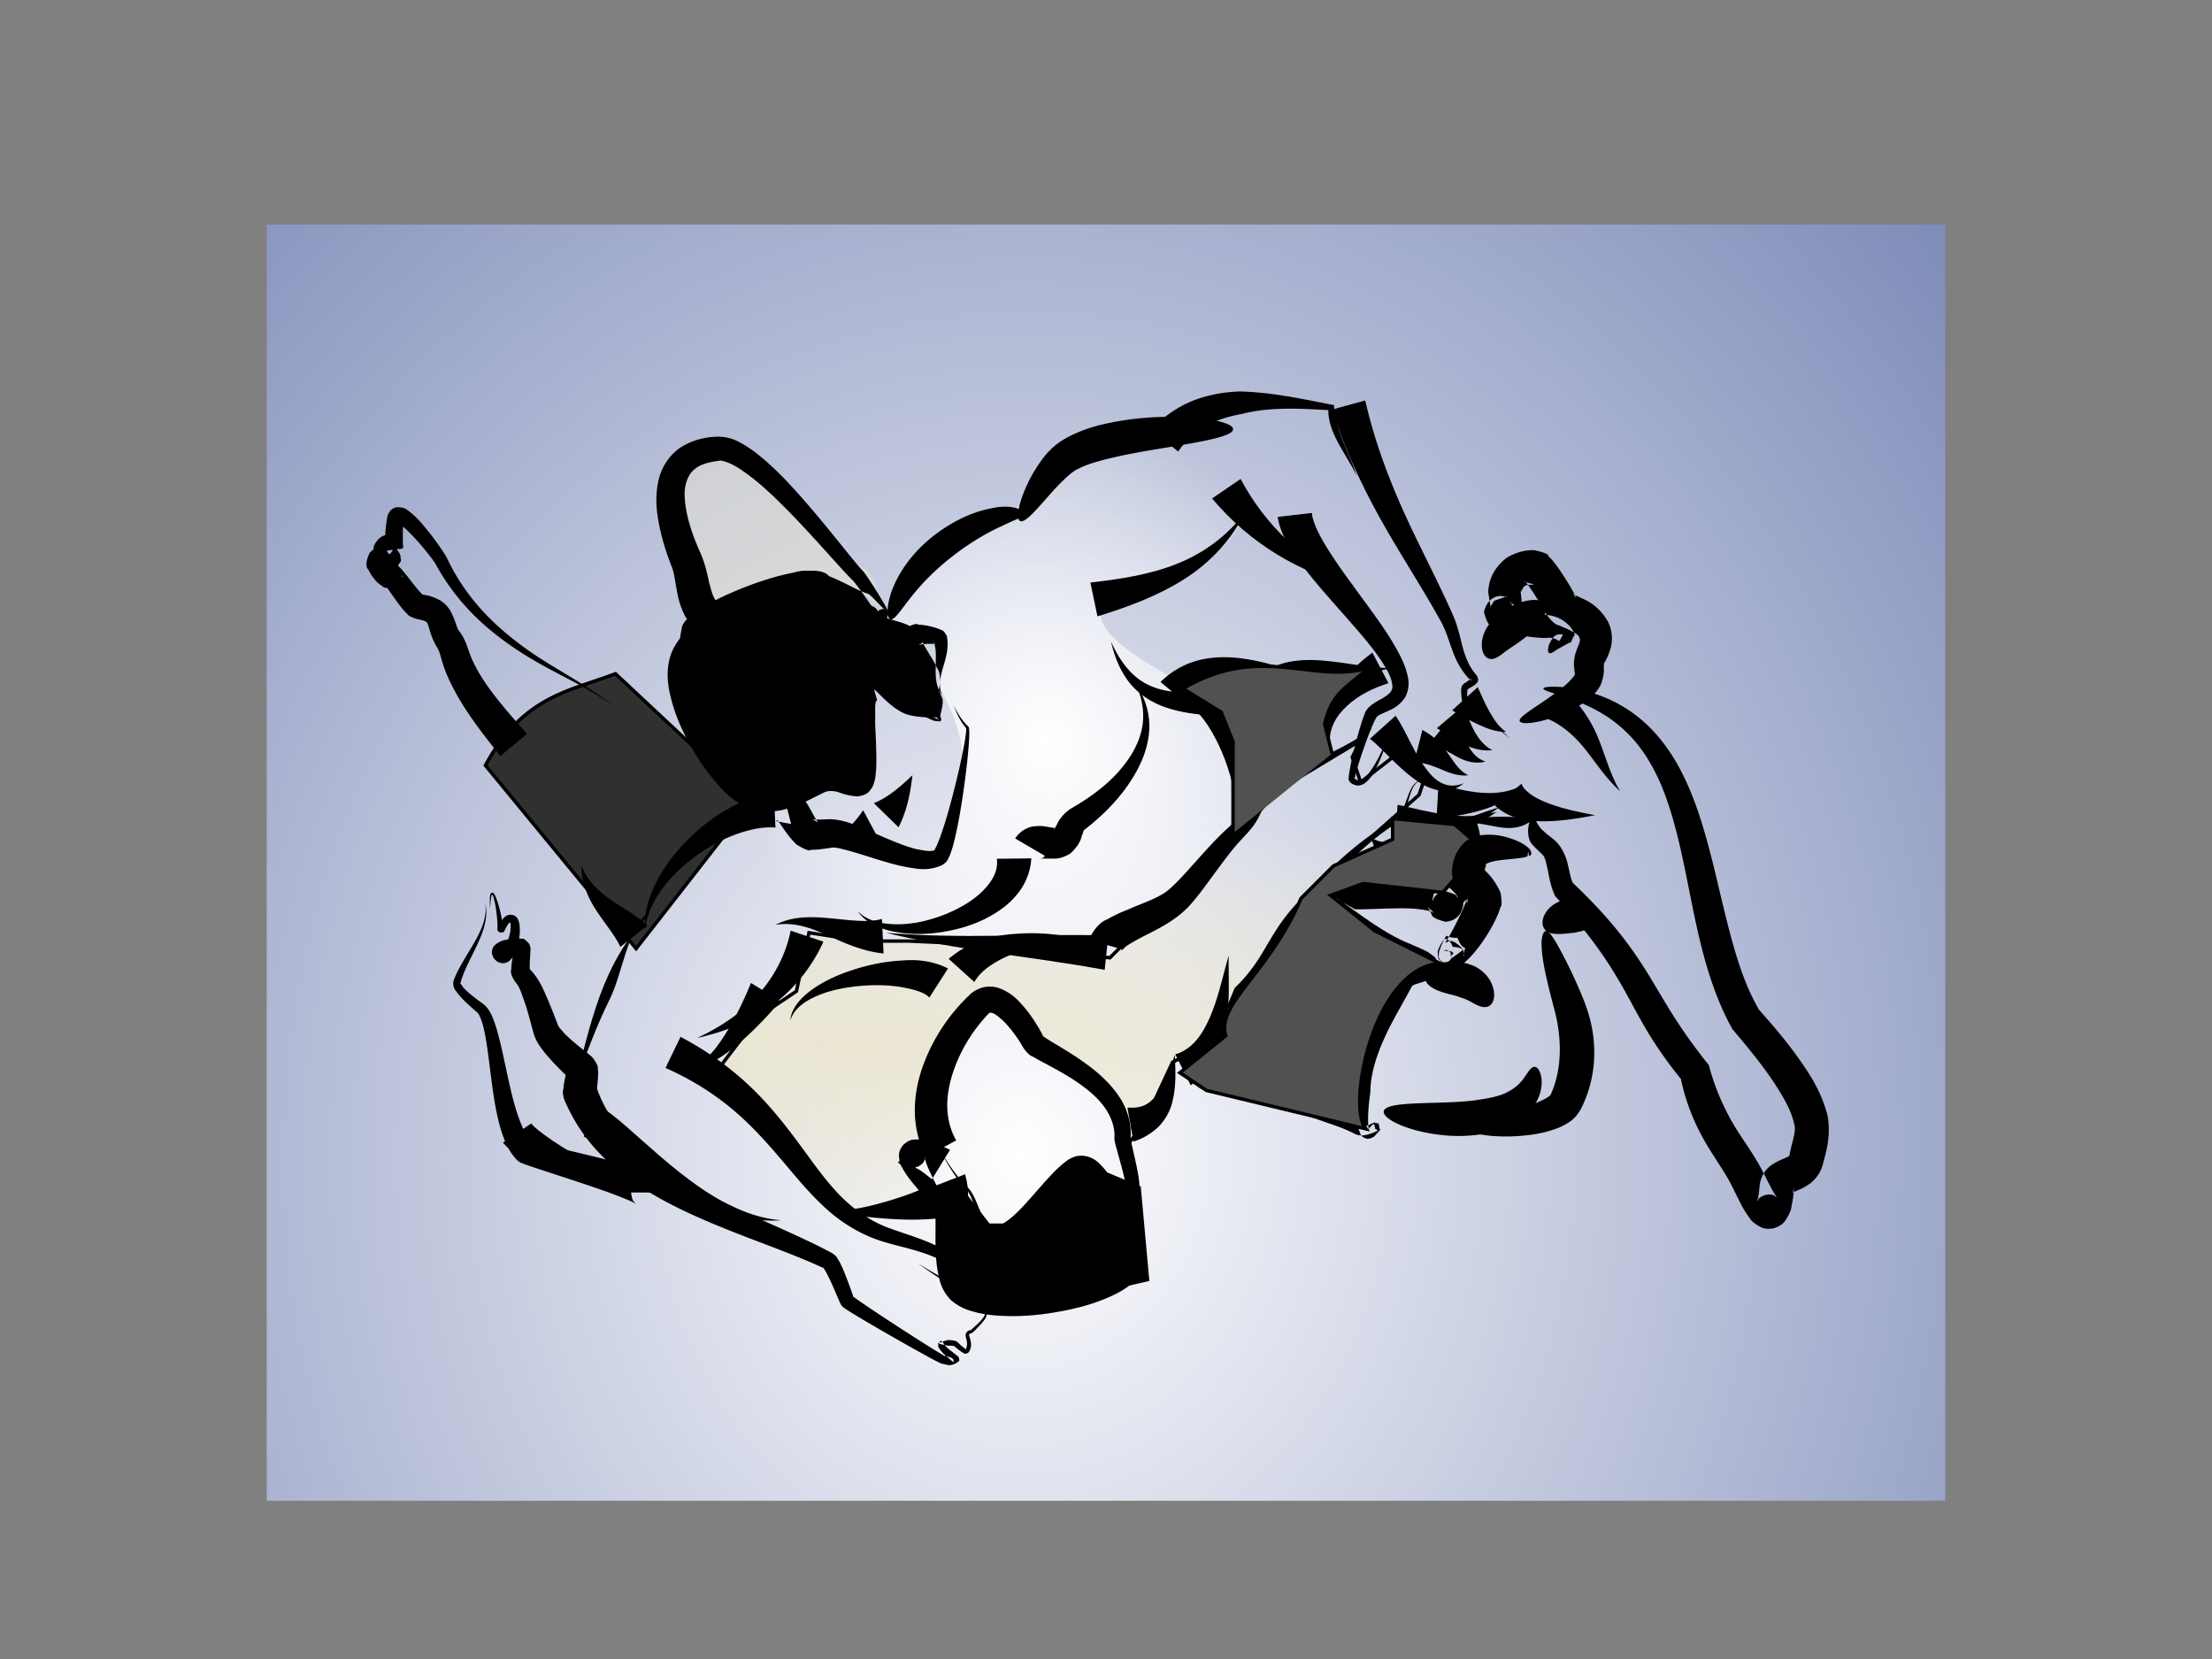
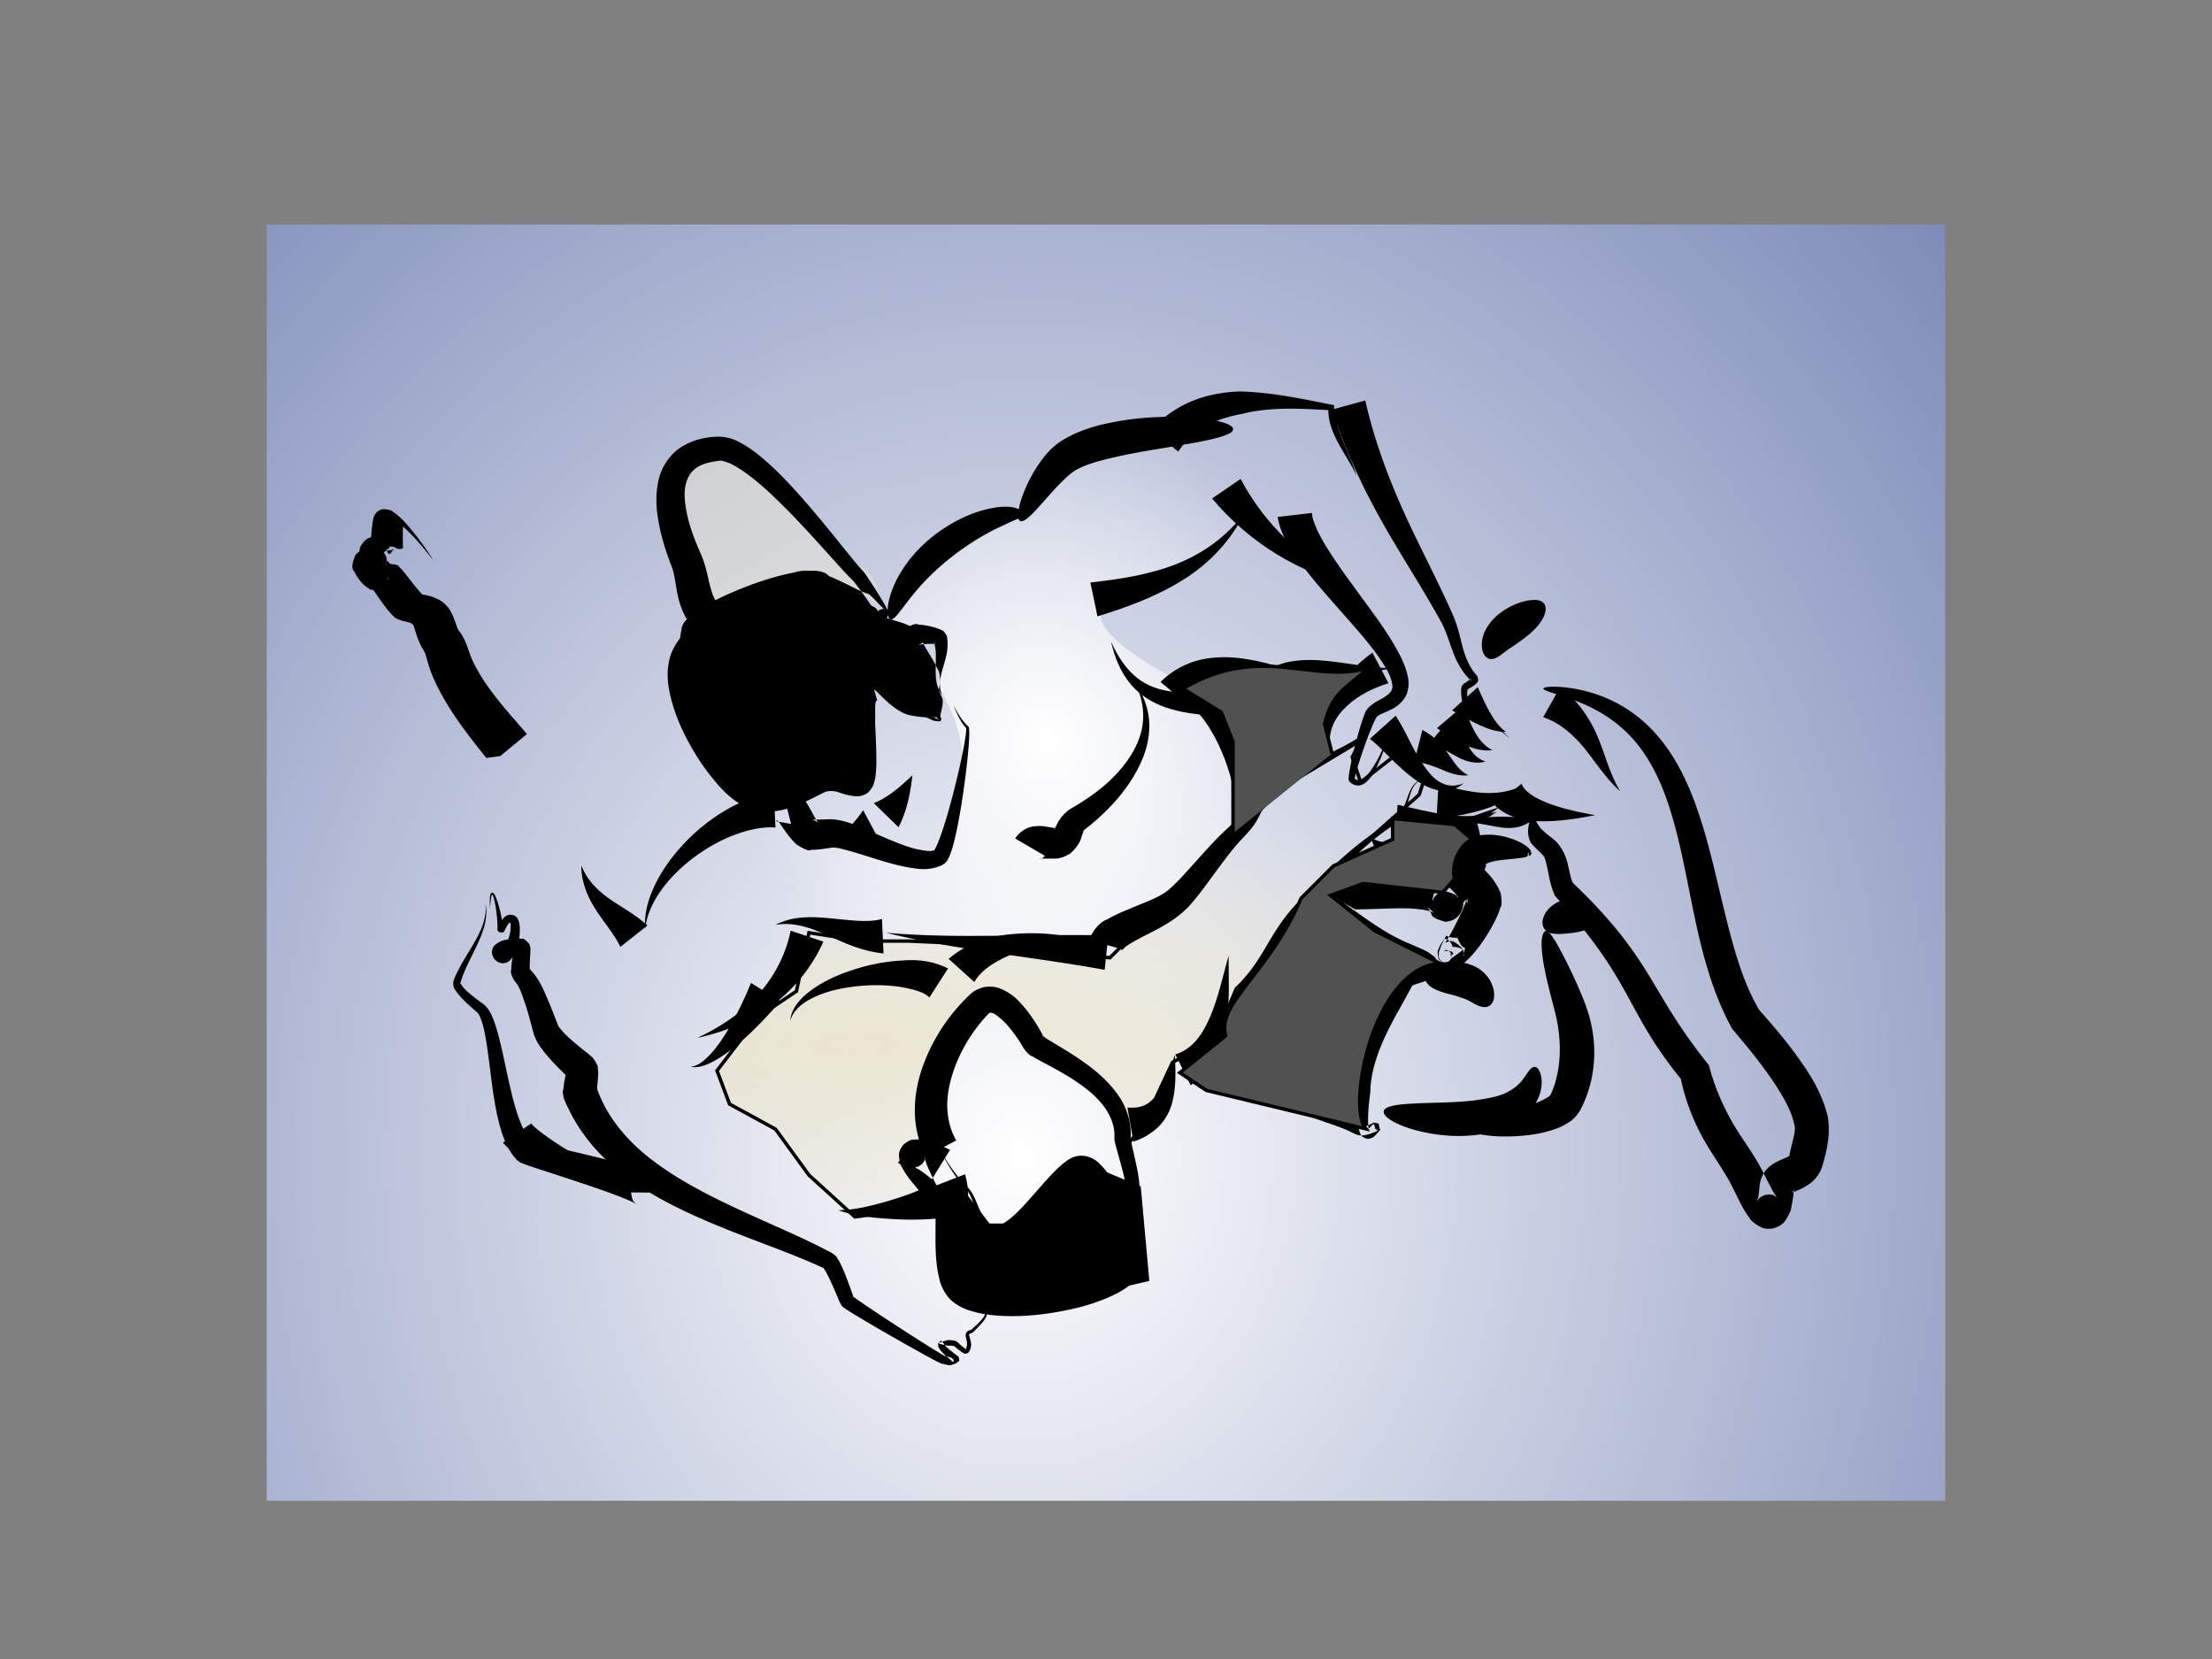
<svg xmlns="http://www.w3.org/2000/svg" viewBox="0 0 640 480">
  <rect x="0" y="0" width="640" height="480" fill="#808080" stroke="none" />
  <defs>
    <radialGradient id="c" gradientUnits="userSpaceOnUse" cy="451.56" cx="468.71" gradientTransform="matrix(.371 -.095 .108 .421 80.486 68.938)" r="230.66">
      <stop offset="0" stop-color="#fff" />
      <stop offset="1" stop-color="#fff" stop-opacity="0" />
    </radialGradient>
    <radialGradient id="b" gradientUnits="userSpaceOnUse" cy="613.32" cx="375.78" gradientTransform="matrix(1.78 .007 -.002 .404 -420.41 51.876)" r="171.22">
      <stop offset="0" stop-color="#ebe6d2" />
      <stop offset="1" stop-color="#ebe6d2" stop-opacity="0" />
    </radialGradient>
    <radialGradient id="a" gradientUnits="userSpaceOnUse" cx="473.41" cy="575.07" r="405.71" gradientTransform="matrix(.951 .031 -.033 1.085 -135.51 -304.34)">
      <stop offset="0" stop-color="#fff" />
      <stop offset="1" stop-color="#7382b3" />
    </radialGradient>
  </defs>
  <path fill-rule="evenodd" fill="url(#a)" d="M77.176 64.968h485.64v369.25H77.176z" />
  <path d="M330.79 325.49l8.464-18.139 14.302-7.683c5.476-21.654 22.007-23.087 25.6-41.896l31.438-27.813 1.21-3.628-7.256-8.465-10.882 8.465-2.418-7.256 2.418-4.837-23.89 14.364-17.222 19.495-19.346 16.93-12.092 12.093-31.438-3.627-26.6-1.21h-13.302l-15.719-2.418-3.627 16.93-11.029 7.39-11.945 15.586 3.628 9.674 13.3 7.255 9.674 13.302 13.3 12.093 16.929-2.418 8.464-2.419-12.092-10.883 8.464-3.628 2.418-20.557 13.301-24.185 18.137 18.14 19.346 10.882 3.628 14.511z" stroke="#000" fill="url(#b)" />
-   <path d="M184.05 274.46l-43.605-53.015c10.925-20.141 24.531-21.514 37.62-26.507l39.33 36.768z" stroke="#000" fill="#303030" />
  <path d="M204.43 174.93c-.228-6.76-8.464-10.948-8.464-16.325 0-1.23-1.263-3.13-1.814-4.232-.562-1.124.4-3.03 0-4.233-2.178-6.536-2.709-14.22 2.419-19.348 1.02-1.02 4.09-1.139 5.44-1.814 1.025-.512 3.666 0 4.837 0 19.46 0 29.731 28.773 42.32 35.068 5.058 2.53 4.401 8.892 5.441 10.28.513.683 2.419 1.209 1.814 1.813-.918.919-8.098-6.046-9.673-6.046-2.959 0-6.131-2.461-8.464-3.628-1.644-.822-5.995 0-7.86 0-9.465 0-13.572 5.213-25.997 8.465z" opacity=".46" fill="#ebe6d2" />
  <path d="M259.45 173.72c2.151-19.806 22.175-14.317 31.438-23.581 17.694-17.695 32.931-23.272 59.249-32.045 8.774-2.925 20.213 2.331 29.02-.605 1.343-.447 11.046-2.255 12.092-1.209 2.243 2.243 1.4 14.893 3.023 18.14 7.294 14.59 45.343 70.754 45.343 80.415 0 2.094-22.37 16.022-22.974 15.72-3.872-1.936-9.402-11.82-12.092-14.51-2.675-2.677-9.286 11.874-12.092 9.068-10.055-10.056 13.996-21.494 11.487-29.022-2.28-6.838-41.26-52.308-45.948-42.929-7.566 15.132-34.062 7.269-39.298 22.976-3.668 11.004 34.339 25.755 35.67 28.418 3.661 7.422.407 24.534 2.418 26.604 5.522 5.523-22.319 36.261-33.252 39.906-15.965 5.322-80.389-6.065-85.85-.604-1.966 1.966-2.43 9.082-4.836 11.488-3.764 3.764-11.65 3.185-15.114 6.65-.74.74 3.955 1.538 4.232 1.815 2.503 2.503-2.889 9.17-3.628 10.279-2.462 3.693-12.263 4.495-10.278 8.464 14.776 29.555 51.876 48.01 76.781 60.463 3.464 1.733-1.96 32.88-14.51 26.604-18.9-9.45-21.302-24.256-28.415-27.813-9.463-4.731-23.904-10.139-33.856-15.116-14.126-7.063-34.458-18.74-44.134-28.418-4.35-4.35 27.042-72.648 35.065-77.997 6.655-4.437 19.2-18.306 24.788-13.906 11.976 9.43 36.096 20.132 47.762 15.116 11.164-22.629 7.812-35.894 0-49.58 2.5-18.624-.625-16.007-13.3-15.116-2.268-4.535-.03-8.61.604-12.093" fill="url(#c)" />
  <path d="M224.36 239.43l-.44-9.99c-5.345.692-10.1 2.65-14.243 5.142-4.563 2.709-8.608 6.065-12.092 9.827-3.382 3.637-6.3 7.73-8.356 12.186-1.796 3.86-2.927 8.133-2.55 12.248.376-4.115 2.218-7.843 4.51-11.126 2.66-3.778 6.009-6.971 9.66-9.703 3.773-2.808 7.864-5.082 12.115-6.635 3.894-1.393 7.822-2.248 11.396-1.95z" fill-rule="evenodd" />
-   <path d="M187.76 263.77l-.19 1.14c-6.514 6.67-10.944 14.789-13.997 23.169-3.082 8.44-5.01 17.088-7.33 25.633 3.27-8.228 6.183-16.644 10.092-24.444 3.867-7.7 5.02-20.357 11.426-25.498zM173.81 320.14l-4.952 8.688c3.524 1.589 7.032 3.894 10.738 6.236 4.565 2.898 9.194 5.858 14.013 8.554 5.06 2.835 10.352 5.39 15.888 7.18 5.366 1.74 11.023 2.706 16.525 2.267-5.501-.439-10.714-2.26-15.524-4.701-4.968-2.527-9.533-5.735-13.923-9.197-4.165-3.29-8.15-6.849-12.211-10.44-3.209-2.86-6.56-5.891-10.553-8.587z" fill-rule="evenodd" />
  <path d="M172.43 314.05l-9.43 3.326c2.955 7.66 7.849 14.256 13.746 19.485 6.04 5.349 12.854 9.415 19.78 12.797 7.162 3.513 14.495 6.382 21.763 9.162 6.853 2.627 13.656 5.13 20.163 8.157-.382-.324-.476-.312-.215-.112.204.248.406.587.64.985.605 1.05 1.145 2.201 1.695 3.402.547 1.202 1.075 2.43 1.607 3.672.3.708.621 1.55 1.093 2.455.384.585.592.83.599.752.155.133.285.233.386.303.348.252.681.47.992.67a114.94 114.94 0 003.15 1.94 530.754 530.754 0 009.33 5.446 657.768 657.768 0 009.532 5.369c1.118.616 2.244 1.232 3.386 1.831.36.189.728.38 1.108.566.198.091.487.226.882.355.438.017 1.06.253 1.893.383.745.01 1.926-.255 3.044-1.312-.006-.13-.037-.265-.062-.384a8.125 8.125 0 01-.118-.657 5.545 5.545 0 00-.484-.412c-.473-.372-.938-.717-1.378-1.064-1.044-.863-2.07-1.596-2.556-2.556-.454-.559-.801-.744-.915-.668-.14.266-.265.537-.379.81-.022 0-.045.002-.068.001-.01 0-.024.003-.028-.004.01-.009.032.003.048.008.944.272 1.81.391 2.624.6.474-.022.92-.034 1.333.021.32.078.563.083.6.167.48.455.988.852 1.493 1.222.312.233.657.474 1.054.678.07.239.593.35 1.362-.018.819-.925.984-2.136.786-3.179a9.819 9.819 0 00-.314-1.262c-.078-.292-.182-.48-.173-.592.006-.249.07-.525.225-.535.144-.05.54-.084.967-.431.94-.995 1.972-1.957 2.854-3.071.643-.743 1.31-1.805.976-2.881-.263-.711-.34-1.531-.631-2.313-.773-2.06-2.016-3.875-3.27-5.646 1.153 1.839 2.29 3.72 2.925 5.764.23.734.258 1.544.502 2.353.275.753-.415 1.562-1.01 2.298-.897 1.015-1.958 1.895-2.98 2.863.008.072-.276.015-.684.186a1.55 1.55 0 00-.888 1.413c.01.391.113.682.17.874.095.389.178.767.217 1.136.064.832-.06 1.702-.58 2.115.468-.067.476-.274.17-.237-.273-.155-.54-.372-.828-.607-.462-.384-.905-.77-1.293-1.182a2.476 2.476 0 00-1.405-.644 8.999 8.999 0 00-1.615-.124c-1.01.25-1.962.633-2.843.905-.015.005-.035.002-.045.019.005.015.02.018.03.025l.075.044c.032.314.052.626.057.939.169.17.164.064-.157-.228.713 1.438 1.863 2.454 2.873 3.313.451.399.9.772 1.32 1.144.135.12.241.211.304.286a1.13 1.13 0 00.067-.437.714.714 0 00-.045-.261c.138-.077-.306-.528-.927-.758-.406-.087-.976-.344-1.789-.455a1.304 1.304 0 00-.25-.18 41.02 41.02 0 01-1.011-.59 186.828 186.828 0 01-3.233-1.99 654.682 654.682 0 01-9.173-5.868 526.774 526.774 0 01-8.948-5.919c-1-.679-1.984-1.351-2.933-2.04-.287-.21-.55-.404-.779-.592-.071-.06-.113-.094-.118-.105-.077-.153.038.02.372.504-.274-.586-.498-1.326-.811-2.169-.463-1.273-.932-2.56-1.435-3.85-.491-1.267-1.023-2.575-1.677-3.888a12.843 12.843 0 00-.917-1.59c-.111-.317-.598-.847-1.55-1.457-6.571-3.51-13.357-6.457-20.008-9.438-7.074-3.177-14.065-6.368-20.65-10.081-6.359-3.6-12.366-7.623-17.267-12.545-4.71-4.729-8.44-10.352-10.323-16.413zM238.24 272.45l-9.482-3.177c-1.327 6.68-4.626 13.25-9.539 18.635-4.693 5.16-10.802 9.298-17.481 12.382 7.194-1.541 14.317-4.279 20.676-8.696 6.69-4.67 12.275-11.266 15.826-19.144z" fill-rule="evenodd" />
  <path d="M225.8 289.65l-8.515-5.243c-1.827 4.45-3.872 8.802-6.313 12.972-1.57 2.662-3.213 5.223-5.275 7.476-1.648 1.718-3.396 3.457-5.83 3.843 2.434.387 5.088-.727 7.264-2.022 2.871-1.632 5.497-3.735 7.932-5.91 3.838-3.413 7.402-7.182 10.737-11.116z" fill-rule="evenodd" />
-   <path d="M196.9 299.99l-4.354 9.002c7.318 3.215 14.211 7.486 20.29 12.744 4.95 4.26 9.423 9.287 13.841 14.492 3.88 4.598 7.836 9.44 12.568 13.68 4.747 4.247 10.351 7.569 16.456 9.396 3.842 1.138 7.633 1.947 11.215 3.133 3.533 1.19 6.947 2.684 9.54 5.121.31.29.595.505.826.682.481.38.962.752 1.439 1.123a249.374 249.374 0 013.834 3.03c1.152.935 2.284 1.849 3.305 2.847.304.313.571.542.697.768-.016.123.014.004.006-.36.356-.469.54-.652.64-.533-1.587.077-3.246-.417-4.905-.974-2.09-.713-4.126-1.637-6.133-2.632-3.64-1.806-7.164-3.87-10.636-6.015 3.315 2.381 6.692 4.69 10.23 6.764 1.95 1.144 3.955 2.226 6.067 3.118 1.646.706 3.427 1.353 5.378 1.43.25.119.616-.11 1.01-.724.04-.55-.035-.86-.144-.905-.28-.514-.618-.892-.897-1.19-1.026-1.148-2.138-2.186-3.224-3.197a251.015 251.015 0 00-3.647-3.319c-.453-.405-.903-.808-1.347-1.21-.258-.237-.477-.42-.62-.583-2.851-3.007-6.53-5.009-10.218-6.49-3.726-1.519-7.513-2.614-11.065-3.94-5.297-1.974-10.039-5.299-13.992-9.344-4.033-4.116-7.43-8.971-11.048-13.883-4.1-5.6-8.446-11.2-13.57-16.311-6.317-6.274-13.62-11.562-21.543-15.72zM298.39 248.35l-10 .121c.227 1.23.054 2.666-.437 4.043-.527 1.5-1.545 2.988-2.806 4.407-2.92 3.268-7.07 5.734-11.574 7.577-4.535 1.813-9.395 2.983-14.358 2.928-3.97-.093-8.22-.842-11.072-3.821 2.28 3.437 6.643 5.263 10.849 6.006 5.223.987 10.715.728 15.992-.384 5.265-1.07 10.577-3.07 15.264-6.59 2.084-1.567 4.02-3.554 5.564-6.033a17.686 17.686 0 002.578-8.254z" fill-rule="evenodd" />
  <path d="M255.64 275.87l-.468-9.99c-4.045 1.17-9.295.329-14.758-.174-2.677-.272-5.461-.461-8.216-.252-2.775.21-5.486.898-7.838 2.118 2.613-.434 5.215-.227 7.659.36 2.45.586 4.782 1.547 7.156 2.578 4.816 2.149 9.906 4.687 16.464 5.36zM293.7 242.58l8.627 5.057c-.605.651-1.01.916-1.454.918-.09-.121.309-.102 1.097-.15.744.003 1.779.062 3.072.008 1.141.072 2.751-.338 4.576-1.42 2.192-1.942 3.104-3.798 3.351-5.075.477-1.037.519-1.754.616-1.692 6.484-4.985 12.349-11.16 16.002-18.517 1.853-3.719 3.008-7.842 2.956-11.963-.077-4.486-1.68-8.724-4.144-12.2 1.907 3.81 2.766 8.09 2.2 12.088-.503 3.701-2.128 7.143-4.24 10.181-4.244 6.104-10.334 10.65-16.834 14.322-2.103 1.529-3.309 3.305-3.858 4.704-.727 1.034-.868 1.632-.763 1.08.536-.222.528-.437.12-.361-.487-.05-1.223-.232-2.252-.382-.898-.196-2.218-.29-3.961-.05-1.939.33-3.732 1.482-5.111 3.452zM319.62 280.61l1.039-9.946c-21.741-.597-42.938 1.087-64.262-.778 20.776 5.153 42.513 6.887 63.223 10.724z" fill-rule="evenodd" />
  <path d="M364.4 207.49l-.668-9.978c-4.72.776-9.265 1.652-13.777 2.217-3.916.47-7.734.787-11.437.277-3.32-.448-6.624-1.623-9.34-3.736-3.367-2.576-5.866-6.467-7.717-10.614 1.008 4.427 2.713 8.864 5.875 12.539 2.626 3 6.17 5.217 10.035 6.519 4.18 1.41 8.56 1.975 12.757 2.251 4.852.341 9.645.376 14.273.525zM315.48 168.54l2.05 9.787c8.554-2.618 17.272-5.82 25.005-10.697 7.624-4.814 13.87-11.535 17.566-19.3-5.11 6.916-12.2 11.916-19.818 14.896-7.84 3.087-16.237 4.345-24.803 5.314z" fill-rule="evenodd" />
  <path d="M358.95 138.58l-8.262 5.634c10.871 12.983 25.653 21.86 41.121 25.258-14.415-6.562-25.983-17.852-32.86-30.893z" fill-rule="evenodd" />
  <path d="M379.6 148.42l-9.934 1.148c.5 2.947 1.55 5.375 2.704 7.353 1.448 2.603 3.09 4.938 4.756 7.11 3.93 5.139 8.17 9.804 12.252 14.443 3.815 4.363 7.587 8.548 10.574 13.16 1.085 1.705 2.063 3.334 2.568 5.007.282 1.178.533 2.255.173 2.882-.233.878-1.323 1.638-2.566 2.447-1.214.674-2.855 1.44-4.305 2.896-.642.758-.916 1.403-1.025 1.801-.345.85-.628 1.691-.888 2.51-.704 2.213-1.303 4.438-1.86 6.658-.534 2.129-1.038 4.278-1.446 6.453-.136.722-.27 1.47-.35 2.241a5.994 5.994 0 00-.042.776c-.106.021-.03.36.325.929a3.57 3.57 0 002.365 1.04c.88-.027 1.625-.38 2.192-.845 1.541-1.233 2.46-2.919 3.246-4.532 1.457-2.94 2.492-6.037 3.376-9.156-1.163 3.026-2.47 6.002-4.148 8.729-.939 1.506-1.918 3.001-3.272 3.848-.468.279-.95.482-1.343.414-.407-.011-.823-.34-1.195-.72.204.418.314.503.21.31.009-.147.045-.323.083-.53.13-.67.318-1.348.515-2.045.586-2.07 1.268-4.118 1.984-6.165.746-2.132 1.524-4.24 2.39-6.29.323-.765.646-1.502 1.003-2.187.292-.48.378-.775.419-.7.742-.736 2.096-1.116 3.627-1.88 1.677-.72 3.454-1.938 4.695-4.007a8.853 8.853 0 00.563-6.085c-.543-2.428-1.534-4.607-2.586-6.555-2.84-5.349-6.398-10.154-9.797-14.799-3.69-5.062-7.407-9.97-10.579-15.034-1.342-2.149-2.564-4.25-3.474-6.353-.687-1.696-1.239-3.138-1.21-4.273zM333.08 124.4l7.815 6.24a23.39 23.39 0 017.885-7.305c3.124-1.793 6.812-2.91 10.674-3.597 7.613-1.977 16.105-1.605 24.882-1.072-.018 3.842 1.595 7.244 3.398 10.482.91 1.62 1.873 3.19 2.797 4.777.724 1.246 1.453 2.48 1.942 3.834-.3-1.408-.863-2.765-1.411-4.096-.702-1.707-1.443-3.396-2.11-5.094-1.481-3.663-2.95-7.552-2.974-11.353-8.502-1.627-17.45-3.692-27.166-3.952-4.456.138-9.043.882-13.5 2.61a32.634 32.634 0 00-12.232 8.526z" fill-rule="evenodd" />
  <path d="M395.01 115.86l-9.64 2.658c3.828 11.84 9.107 22.998 15.139 33.582 5.341 9.38 11.159 18.273 16.278 27.508 1.472 2.573 2.363 5.67 3.518 8.798 1.143 3.175 2.858 6.257 5.39 8.616-.174-.563-.259-.733-.115-.762-.08.163-.322.338-.624.586-.309.238-.658.472-1.024.729-.12 0-.51.247-.929.876a3.336 3.336 0 00-.244 1.536c0 .609.046 1.203.117 1.78.065.548.152 1.106.283 1.662-.006.223.091.703.52 1.225 2.18 1.992 4.695 3.432 7.132 4.899 2.093 1.27 4.314 2.354 5.915 4.182-1.432-1.963-3.607-3.302-5.557-4.721-2.303-1.687-4.65-3.32-6.496-5.354-.005.087.07-.133-.053-.513-.071-.489-.103-.992-.12-1.505a12.91 12.91 0 01.036-1.578c.063-.409.056-.7.152-.771-.187.164-.021.205.296-.073.36-.208.75-.422 1.149-.675.35-.203.768-.496 1.17-.962.457-.436.515-1.22-.023-2.146-2.01-2.184-3.218-5.023-4.024-7.97-.821-3.08-1.48-6.374-2.92-9.629-4.361-9.826-9.402-19.277-13.774-28.842-4.918-10.77-9.002-21.842-11.552-33.136zM403.79 207.09l-7.44 6.682c1.734 1.297 3.456 3.09 5.354 4.963 2.086 2.067 4.302 4.216 6.771 6.102 2.162 1.701 4.766 3.246 7.6 3.79 1.306.242 2.64.21 3.872-.108 1.374-.363 2.567-1.058 3.573-1.903-1.22.49-2.504.75-3.708.669-1.075-.066-2.096-.4-2.993-.89-2.028-1.075-3.486-2.944-4.902-4.913-1.543-2.228-2.806-4.68-4.133-7.236-1.134-2.232-2.318-4.656-3.994-7.156z" fill-rule="evenodd" />
  <path d="M411.54 211.2l-2.465 9.691c1.812-.61 4.461.317 7.28 1.434 2.56 1.178 5.711 2.385 8.485 1.978-2.549-1.167-3.865-3.443-5.464-5.67-1.743-2.616-3.935-5.37-7.836-7.433z" fill-rule="evenodd" />
  <path d="M420.08 207.22l-6.345 7.73c2.342.699 4.957 2.493 7.86 4.014 2.584 1.482 5.701 2.133 8.193 1.37-2.492-.765-4.007-2.728-5.03-4.686-1.36-2.546-2.465-5.389-4.678-8.428z" fill-rule="evenodd" />
  <path d="M423.37 204.23l-7.64 6.452c2.365 1.486 4.952 3.277 7.765 4.649 2.63 1.326 5.632 2.076 8.275 1.704-2.38-1.21-3.902-3.227-5.07-5.292-1.283-2.287-2.152-4.803-3.33-7.513z" fill-rule="evenodd" />
  <path d="M427.55 198.81l-7.409 6.716c2.437 1.415 5.011 2.925 7.706 4.156 2.453 1.155 5.28 2.156 7.888 2.065-2.166-1.455-3.426-3.556-4.7-5.684-1.305-2.292-2.342-4.72-3.485-7.253zM349.52 195.76l-6.57 7.538c4.048 2.246 7.17 7.054 9.683 12.273 2.553 5.451 4.31 11.43 5.161 17.648.85-6.22.799-12.692-.278-19.138-.968-6.188-3.055-12.73-7.996-18.322z" fill-rule="evenodd" />
  <path d="M335.78 197.32l7.68 6.404c1.4-2.36 3.74-4.396 6.525-5.718 2.906-1.396 6.4-2.044 10.031-2.32 7.372-.55 15.153.681 22.87 1.533-7.351-2.497-14.602-5.367-22.651-6.586-3.971-.606-8.199-.736-12.542.179a24.172 24.172 0 00-11.913 6.508z" fill-rule="evenodd" />
  <path d="M363.74 196.47l7.915 6.112c.456-1.396 2.038-2.694 3.977-3.76 2.306-1.197 5.139-1.886 8.124-2.452 3.153-.586 6.447-.957 9.755-1.402 2.968-.397 6.01-.828 8.865-1.718-2.989.084-5.904-.322-8.86-.733-3.268-.462-6.554-.999-9.972-1.315-3.207-.312-6.61-.412-10.217.237a17.485 17.485 0 00-9.587 5.031zM404.09 253.15l3.188-9.478c-3.246.64-6.941.589-10.511-1.206.967 3.877 3.684 7.729 7.323 10.685z" fill-rule="evenodd" />
  <path d="M401.72 197.68l-4.635-8.86c-4.6 3.318-8.621 7.566-11.255 12.466-1.287 2.371-2.192 4.995-2.429 7.646-.23 2.668.319 5.274 1.47 7.438-.378-2.422-.01-4.83.907-6.858.912-2.054 2.353-3.784 3.97-5.29 3.413-3.168 7.637-5.187 11.973-6.543zM404.69 241.94l2.636 9.646c10.506-4.72 17.987-11.952 26.425-18.035-9.928 3.102-19.758 7.695-29.06 8.39z" fill-rule="evenodd" />
  <path d="M404.37 232.85l-.686 9.976c9.923-.793 21.333-2.06 29.407-7.96-9.564 2.919-18.969.13-28.72-2.016z" fill-rule="evenodd" />
  <path d="M416.19 226.9l-.553 9.985c4.422-.59 9.137-1.26 13.63-2.683 4.323-1.336 8.424-3.657 11.087-6.934-3.703 2.028-7.811 2.378-11.707 2.098-4.144-.315-8.184-1.395-12.456-2.466z" fill-rule="evenodd" />
  <path d="M440.26 226.74l-7.726 6.35c2.327 2.11 4.827 3.237 7.19 3.77 2.67.642 5.23.805 7.667.755 4.906-.09 9.53-.892 14.107-1.755-4.577-.863-9.148-1.804-13.278-3.358-2.056-.778-3.963-1.665-5.485-2.79-1.293-1.007-2.283-2.019-2.475-2.972zM451.4 198.81l-4.913 8.71c4.395 1.386 8.524 4.789 11.96 8.994 3.244 4.061 6.294 8.85 10.313 12.415-2.78-4.597-4.076-9.672-6.12-14.823-2.216-5.635-5.752-11.107-11.24-15.296zM427.26 237.9l-9.479 3.186c.966 2.87 1.598 5.664.996 7.94-.45 2.506-2.048 5.272-3.576 8.607-.71 1.982-.812 3.024-.691 3.03-.103.167.044-.113.362-.875.718-1.149 1.811-1.766 3.355-1.922 2.432.699 3.531 1.22 3.305 1.712.154.299.187.324.063.103.551.1-.252-1.14-2.74-3.278-3.154-1.408-6.207-1.793-8.84-1.808-3.25-.101-6.36.111-9.336.356-3.007.238-5.902.529-8.71.63-2.936 1.112-5.573 2.22-7.767 2.7 6.352 7.142 12.935 14.988 21.494 20.148.764.356 1.413.577 1.913.753.742.274 1.436.53 2.065.81.6.297 1.047.473 1.24.658-.212.238-.126-.294-.225-1.722.297-.352.224-.424.067-.203-.332.224-.899.406-1.62.678-.712.246-1.573.556-2.511 1.05-.89.404-1.818 1.224-2.543 2.503-2.317 4.927-5.005 9.855-7.168 15.135-2.286 5.53-3.955 11.537-3.84 17.7.009-.103 0-.078-.007.073l-.044.547c-.048.608-.092 1.218-.13 1.831-.104 1.684-.165 3.396-.108 5.127-.007 1.345.045 3.025.838 4.696.205.649.92 1.234 2.086 1.447 1.265-.15 2.028-.7 2.34-1.2.334-.35.69-.72 1.044-1.126.08-.089.19-.218.317-.394-.184.048-.33-.51-.51-1.671-.13-.067-.295-.095-.435-.127a9.01 9.01 0 01-.876-.233c-.3.137-.56.273-.788.387-.718.349-1.403.66-2.08.828-.702.136-1.35.242-1.737.01-3.647-1.71-7.471-2.642-11.14-3.763-11.82-3.624-24.102-4.673-35.947-7.752 11.684 3.643 23.997 5.308 35.39 9.423 3.675 1.326 7.384 2.412 10.66 4.165a4.967 4.967 0 003.314.298c.95-.202 1.819-.532 2.616-.884.28-.122.523-.236.737-.32a1.464 1.464 0 00-.44-.392c-.077-.046-.145-.092-.262-.096-.158-1.063-.393-1.534-.635-1.405-.011.016-.062.064-.14.15-.306.32-.648.64-1.007.983-.437.249-.558.51-.351.331.4.195.526.116.392.08-.435-.81-.308-2.045-.344-3.467.022-1.589.16-3.194.336-4.818.064-.586.135-1.173.21-1.762l.071-.548c.009-.011.027-.15.036-.417.115-5.48 1.957-10.863 4.325-16.005 2.269-4.886 5.144-9.585 7.787-14.577-.119.065.096.024.41-.2.428-.22 1.043-.385 1.793-.626.69-.197 1.553-.468 2.526-.956.913-.362 1.852-1.27 2.535-2.779.199-2.323-.393-3.771-1.316-4.154a10.618 10.618 0 00-2.452-1.575c-.822-.411-1.62-.755-2.373-1.072-.618-.265-1.106-.445-1.417-.626-8.192-3.216-15.042-8.985-22.762-14.203 2.405 1.86 4.657 3.02 6.523 4.074 3.124.03 6.149-.122 9.065-.216 2.94-.088 5.76-.158 8.426.07 2.249.257 4.187.474 5.406 1.253-1.721-1.756-2.334-1.993-1.45-1.102.057.204.268.66.677 1.344-.05.757 1.293 1.56 4.044 2.259 1.946-.157 3.421-1.013 4.34-2.512.563-1.192.792-1.974.758-2.297.274-1.098.121-1.229-.091-.244 1.565-2.85 3.533-6.14 4.744-10.346 1.138-4.753.623-9.41-.719-13.403zM254.47 243.24l-4.733-8.809c-1.98 2.888-4.275 5.71-7.872 7.377 3.597 1.667 8.247 1.95 12.605 1.432zM252.82 232.37l7.162 6.98c2.601-5.16 3.434-10.162 4.015-15.05-3.562 3.398-7.311 6.593-11.177 8.07zM253.81 202.68l-2.753-9.614c-1.746.455-3.513 1.53-5.053 3.26-1.23 1.62-1.905 3.254-2.128 4.737-.49 3.126-.23 5.6-.144 7.38.036 1.63.198 3.04.311 4.245.172 1.963.336 3.888.445 5.78.09 1.777.186 3.386.075 4.819-.077.524-.047.744-.037.621-.045-.054.176-.364.628-.963.474-.66 1.425-1.057 2.874-1.237-.358.212-1.67-.498-4.03-.928a14.34 14.34 0 00-9.256 1.163c-3.119 1.624-5.743 3.341-8.313 4.288-1.5.555-2.947.968-4.304 1.036-1.32.075-2.643-.11-3.723-.63-2.3-.99-4.381-3.122-6.589-5.454-2.74-3-5.146-6.358-7.245-9.928-2.093-3.588-3.869-7.303-4.932-11.168-.805-3.201-1.366-6.362-.48-8.965.368-1.298 1.16-2.587 2.109-3.873 1.156-1.54 2.568-2.954 4.103-4.293 3.613-3.147 7.8-5.705 12.237-7.801 4.512-2.118 9.246-3.748 14.115-4.448 4.096-.546 8.307-.594 11.784 1.097 1.715.727 3.095 2.572 4.88 4.273 2.352 2.315 5.07 4.39 8.219 5.682 1.412.568 2.7 1.474 3.648 2.654.905 1.105 1.547 2.474 2.08 3.913 1.104 3.032 1.705 6.444 3.318 9.545 1.278 2.425 2.659 4.776 4.008 7.13.5.873.999 1.734 1.453 2.61.13.253.254.486.34.715a.41.41 0 00.269-.175c.012.027.013.064-.008.06-.382-.066-.802-.296-1.25-.53-.742-.238-1.47-.546-2.196-.875-1.899-.862-3.742-1.866-5.573-2.897-3.473-1.906-6.834-4.031-10.258-6.037v.001l-.001.001c3.381 2.078 6.642 4.34 10.001 6.472 1.79 1.11 3.602 2.2 5.496 3.158.723.367 1.465.718 2.245 1.005.588.123 1.237.232 1.953.165.04-.004.057-.049.064-.083.062-.242.108-.438.161-.587a7.896 7.896 0 00-.35-.831c-.43-.923-.9-1.82-1.36-2.708-1.253-2.418-2.528-4.814-3.682-7.25-1.374-2.875-1.79-6.206-2.84-9.498-.495-1.577-1.173-3.161-2.212-4.581-1.136-1.526-2.67-2.723-4.397-3.5-2.718-1.223-5.072-3.222-7.193-5.46-1.485-1.63-3.01-3.703-5.47-5.064-4.24-2.168-9.093-2.439-13.561-1.936-5.335.55-10.513 2.072-15.394 4.132-4.809 2.016-9.453 4.599-13.624 7.915-1.782 1.413-3.496 3.004-5.02 4.84-1.267 1.507-2.412 3.283-3.17 5.367-1.363 4.142-1.01 8.392-.067 12.082 1.07 4.553 2.87 8.84 5.007 12.837 2.122 4 4.637 7.837 7.591 11.37 2.172 2.69 4.856 5.478 8.515 7.47a15.19 15.19 0 007.275 1.64c2.38-.069 4.613-.548 6.637-1.244 3.614-1.246 6.631-2.98 9.38-4.29.986-.53 2.412-.517 3.784-.205.944.284 2.805 1.123 5.826 1.335 1.71-.18 2.906-.719 3.556-1.57.7-.868 1.075-1.519 1.156-1.915.414-1.217.578-2.173.613-2.812.232-2.153.225-4.158.188-5.982a204.648 204.648 0 00-.208-6.072c-.06-1.418-.16-2.631-.124-3.63.086-2.503-.144-4.368.22-5.44.15-.356.172-.53.146-.35-.194.12-.035.15.236.026z" fill-rule="evenodd" />
  <path d="M226.43 228.7l2.457 9.693c-3.858-.709-5.136-.806-3.938-.992.27.225.613.736 1.121 1.437 1.033 1.529 2.35 3.522 4.36 5.478 2.562 1.633 4.02 2.014 4.166 1.555 1.01.014 1.883-.056 2.625-.146.8-.088 1.555-.194 2.272-.298.582-.07.926-.151 1.046-.164 1.331-.219 3.198.416 5.502 1.003 2.876.81 5.813 1.8 8.86 2.715 2.959.898 6.084 1.769 9.38 2.213 2.42.448 5.475.48 8.39-.943.969-.64 1.45-1.206 1.545-1.56.36-.628.608-1.214.794-1.735.586-1.596.987-3.172 1.338-4.693 1.001-4.296 1.71-8.605 2.338-12.897.617-4.214 1.15-8.447 1.507-12.693.12-1.43.23-2.877.246-4.33.005-.435.004-.885-.042-1.343a2.934 2.934 0 00-.075-.455c-.001-.078-.06-.222-.204-.395-1.793-1.596-3.012-3.835-4.24-6 .996 2.281 1.966 4.633 3.688 6.552-.038-.066-.06-.052-.03.016.015.094.016.203.017.327 0 .402-.045.813-.093 1.237-.162 1.401-.417 2.795-.684 4.198-.79 4.146-1.753 8.254-2.798 12.345-1.065 4.17-2.197 8.302-3.586 12.299-.5 1.432-.999 2.801-1.615 4.033-.21.41-.387.747-.571.972-.239.166-.123.145.293-.22-1.217.643-3.1.164-5.227-.208-2.705-.64-5.387-1.726-8.172-2.878-2.797-1.171-5.632-2.469-8.628-3.667-2.064-.906-4.648-1.912-7.932-2.132-.835-.012-1.442.03-1.811.048-.721.028-1.403.052-2.044.054-.656-.003-1.185-.008-1.573-.076-.726-.51-.279-.093 1.665.921-.81-.865-1.489-2.396-2.58-4.245a19.389 19.389 0 00-1.668-2.629c.625-.876-1.37-1.908-6.099-2.397zM262.39 195.87l9.157 4.02c.805-3.32.393-5.524-.424-6.596-.762-1.685-1.597-3.014-2.312-4.155-.69-1.2-1.326-2.097-1.617-2.881-.093-.291-.212-.42-.252-.386-.072.124-.213.208-.4.35-1.306.55-1.32.784-.548.354.624-.15 1.33-.224 2.092-.269.747-.033 1.437-.055 2.073.003.237.032.383.024.43.018.054.234-.137-.134-.69-.985 1.106 1.79.86 4.628.832 7.51-.036 1.44-.037 2.943.21 4.41.242 1.44.781 2.826 1.642 3.92-.56-1.275-.699-2.652-.591-3.97.11-1.363.467-2.689.845-4.05.794-2.673 1.778-5.632 1.11-9.17-.662-1.173-1.2-1.713-1.451-1.626a7.733 7.733 0 00-1.213-.535 19.133 19.133 0 00-2.746-.742c-.903-.188-1.87-.33-2.915-.374-.257-.365-1.476-.204-3.51 1.076-.879.833-1.462 1.836-1.705 2.92-.23 1.111-.252 2.093-.139 2.876.226 1.907.723 3.539 1.146 4.843.444 1.462.86 2.706.987 3.728-.146.972.049 1.06-.01-.289zM269.63 341.19l5.244-8.514c-1.738-.817-3.67-1.67-5.803-2.339-.776-.403-2.442-.78-4.771-.614-.842.027-1.861.535-2.969 1.53-.86 1.103-1.252 2.082-1.227 2.885.04 1.84.438 3.014.88 3.606 1.112 2.105 2.438 3.764 3.691 5.238.572.688 1.143 1.35 1.703 2 .37.46.668.737.816.921.67.924 1.213 2.138 1.837 3.43.295.615.597 1.254.93 1.899.209.418.484.955.905 1.51.052.15.328.411.835.714.727.222 1.326.092 1.752-.346.64-.966.67-1.687.569-2.045.071-3.163-.404-6.168-.78-9.178-.374 3.01-.66 6.062-1.45 8.855-.233.55-.207.871-.205.564.304-.311.707-.391 1.275-.245.276.19.395.228.305.162-.106-.243-.16-.616-.29-1.092-.147-.626-.273-1.276-.41-1.95-.26-1.341-.53-2.803-1.102-4.364-.3-.713-.604-1.249-.79-1.624-.387-.778-.77-1.54-1.126-2.291-.817-1.734-1.563-3.32-1.851-4.767-.038-.626-.114-.74.064-.202.07.368-.176.91-.733 1.698-.784.658-1.335 1.004-1.714.977-.518-.043-.41.359.493.666 1.263.77 2.52 1.798 3.922 2.916z" fill-rule="evenodd" />
  <path d="M267.84 334.66l8.827-4.699c-1.559-2.684-2.423-5.881-2.571-9.131-.16-3.25.425-6.65 1.46-9.993 2.018-6.415 5.62-12.43 10.331-17.41.262-.235.428-.429.453-.4 0-.063.203-.034.493.004.944.123 2.03 1.11 3.356 2.267 1.329 1.272 2.537 2.78 3.696 4.402.81 1.152 1.555 2.263 2.148 3.379 1.206 1.777 2.273 2.532 2.765 2.606 1.197.734 2.363 1.347 3.451 1.925 3.125 1.672 6.168 3.316 8.972 5.197 3.124 2.119 6.024 4.423 8.129 7.246 1.988 2.673 3.29 5.928 3.087 9.101-.01.517.02.812.058.887.048.272.1.51.151.72.153.64.32 1.25.48 1.836.452 1.64.914 3.252 1.341 4.853.418 1.577.82 3.1 1.074 4.598.082.53.16.96.152 1.295-.016.115.006.113.033-.016-.074-.133.205-.406.807-.88-.625.311-1.2.553-1.688.55-.36.029-.769-.071-1.142-.256-.952-.413-1.765-1.527-2.76-2.73-.978-1.274-2.05-2.742-3.554-3.987-1.587-1.287-3.675-1.89-5.747-1.544-1.339.285-2.402.913-3.245 1.563-1.19.87-2.234 1.849-3.209 2.832-2.406 2.418-4.563 4.992-6.765 7.472-2.092 2.346-4.137 4.676-6.54 6.532-.888.676-1.78 1.291-2.749 1.608-.71.22-1.471.3-2.044.006-.902-.412-1.681-1.131-2.293-1.98-.637-.884-1.11-1.915-1.565-2.975-.895-2.137-1.71-4.528-3.475-6.235-1.584-1.505-2.94-3.265-4.245-5.056-.756-1.038-1.477-2.102-2.11-3.22-.498-.859-.972-1.743-1.147-2.717h-.001-.001c.15.98.583 1.901 1.016 2.789.58 1.155 1.254 2.262 1.962 3.343 1.217 1.859 2.498 3.703 4.052 5.335 1.55 1.61 2.166 3.914 3.002 6.136.404 1.103.86 2.223 1.525 3.267.653 1.025 1.55 1.929 2.672 2.528.998.493 2.119.496 3.088.202 1.237-.359 2.325-1.005 3.296-1.694 2.657-1.864 4.916-4.175 7.11-6.42 2.352-2.396 4.609-4.835 7.023-7.029.985-.892 1.967-1.732 3.006-2.407.794-.485 1.5-.91 2.126-.953 1.099-.182 2.32.288 3.194 1.07 1.032.89 1.848 2.207 2.847 3.594.861 1.295 1.97 2.776 3.733 3.883.875.514 1.888.81 2.96.832a7.794 7.794 0 003.421-.832c.8-.572 1.188-1.063 1.183-1.406.136-.463.187-.819.185-1.054.033-.775-.03-1.453-.108-2.024-.213-1.743-.562-3.414-.909-5.022-.359-1.673-.744-3.32-1.106-4.947a49.01 49.01 0 01-.358-1.707 6.94 6.94 0 01-.074-.464c.002-.156-.01-.094-.001.19.4-4.496-.997-8.927-3.48-12.515-2.487-3.61-5.701-6.514-9.03-8.96-3.005-2.226-6.14-4.136-9.206-5.969-1.092-.656-2.12-1.258-3.027-1.885-.675-.682-.96-.62-.376-.086-.727-1.526-1.555-2.925-2.39-4.227-1.217-1.923-2.61-3.827-4.268-5.606-1.432-1.66-3.46-3.345-6.284-4.384-1.292-.45-2.795-.573-4.407-.264-1.754.44-3.182 1.277-4.211 2.334-5.79 5.521-10.382 12.372-13.212 19.994-1.518 4.046-2.466 8.434-2.523 13a29.947 29.947 0 003.156 13.707z" fill-rule="evenodd" />
  <path d="M279.23 339.75l-9.328 3.604c.813 1.008.47 3.49.717 6.786.194 3.809-.09 8.016.14 12.506.107 2.268.354 4.69.973 7.165.387 1.96 1.376 4.246 3.317 6.27 1.93 1.722 4.04 2.703 6 3.252 2.52.765 5.028 1.135 7.45 1.309 5.854.434 11.638-.046 17.24-1.02 5.42-.927 10.85-2.33 15.9-4.662 1.96-.9 3.913-1.987 5.634-3.428 1.301-1.054 2.508-2.464 3.06-4.233 1.03-3.663.919-7.4.663-11.003-.257-3.73-.776-7.4-.944-11.11-.168 3.71.017 7.444-.063 11.134-.084 3.585-.295 7.192-1.538 10.352-.43 1.176-1.493 2.112-2.648 2.958-1.577 1.11-3.399 1.896-5.294 2.583-4.892 1.757-10.087 2.582-15.33 3.016-5.41.43-10.81.395-15.98-.48-2.134-.367-4.166-.844-5.974-1.601-1.405-.635-2.604-1.247-3.197-2.046-.47-.39-.627-1.506-.962-2.879-.29-1.731-.28-3.633-.22-5.668.136-3.822.794-7.91.989-12.416.247-2.485.666-6.005-.605-10.39zM153.79 324.99l-8.275 5.614c1.412 1.659 2.658 2.508 3.519 2.863 1.539.864 3.049 1.548 4.5 2.144 3.938 1.63 7.907 2.934 11.865 4.082 4.222 1.229 8.503 2.298 12.818 3.07 1.833.328 3.685.604 5.54.758 1.42.12 2.867.183 4.269.016-1.402-.167-2.74-.56-4.07-.998-1.726-.572-3.405-1.256-5.07-1.987-3.918-1.72-7.692-3.701-11.392-5.819-3.472-1.99-6.837-4.073-9.953-6.353-1.157-.85-2.224-1.676-3.119-2.533-.663-.722-.996-.972-.631-.857z" fill-rule="evenodd" />
  <path d="M271.94 352.45l-2.715-9.624c-3.856 1.946-8.143 3.455-12.579 4.752-4.626 1.322-9.235 2.52-14.118 2.566 4.604 1.628 9.717 2.188 14.654 2.498 4.783.322 9.693.378 14.758-.192zM326.2 320.45l1.742 9.847c2.744-.875 5.401-2.418 7.524-4.579a15.587 15.587 0 003.605-6.408c1.36-4.94.995-9.537.88-14.085-1.582 4.265-3.01 8.736-5.528 11.845-1.07 1.314-2.298 2.349-3.55 2.814-1.38.597-3.026.664-4.673.566zM340.04 305.04l4.463 8.95a21.289 21.289 0 007.467-8.26c1.635-3.256 2.482-6.586 2.936-9.813.948-6.67.526-13.039.576-19.433-1.741 6.152-3.062 12.52-5.513 18.06-1.188 2.673-2.578 5.135-4.331 6.982-1.65 1.739-3.63 3.016-5.598 3.514z" fill-rule="evenodd" />
  <path d="M357.22 285.86l-2.987 7.176c8.525-9.326 15.691-19.488 23.39-29.093 3.92-4.885 7.947-9.66 12.32-14.102 4.093-4.154 8.477-8.034 13.373-11.197 1.346-.874 2.336-2.155 2.984-3.55.627-1.349.992-2.76 1.386-4.139.368-1.269.738-2.539 1.465-3.613.704-1.049 1.855-1.796 3.13-2.052a5.107 5.107 0 00-3.34 1.9c-.824 1.068-1.305 2.357-1.75 3.605-.49 1.357-.94 2.72-1.611 3.934-.687 1.239-1.645 2.325-2.83 2.97-5.19 2.889-9.938 6.545-14.372 10.495-4.743 4.222-9.157 8.795-13.43 13.455-8.418 9.179-8.957 15.833-17.73 24.211zM274.48 277.43l7.425 6.699c2.318-4.104 7.67-6.946 13.368-8.997 5.878-2.018 12.234-3.108 18.725-2.883-6.213-1.893-12.954-2.573-19.71-2.09-6.585.379-13.737 2.077-19.808 7.271zM268.89 288.62l5.398-8.418c-4.677-2.335-9.247-2.621-13.194-2.304-5.05.256-9.924 1.264-14.529 2.789-4.371 1.425-8.688 3.373-12.337 6.175-1.496 1.145-2.89 2.479-3.946 4.035-.908 1.334-1.532 2.869-1.628 4.414.41-1.493 1.301-2.767 2.363-3.802 1.25-1.215 2.744-2.124 4.309-2.885 3.843-1.866 8.044-2.739 12.289-3.237 4.457-.498 8.903-.478 13.129.202 3.456.656 6.587 1.366 8.148 3.031zM315.04 271.94l9.622 2.723c-.73.596-.077.45.86-.631 1.427-1.073 3.24-2.015 5.225-3.081 4.123-2.088 9.114-4.442 13.181-8.66 2.794-3.074 5.052-6.305 7.286-9.333 2.481-3.332 4.82-6.609 7.456-9.52 1.141-1.258 2.496-2.584 3.744-4.194 1.272-1.682 2.118-3.445 2.836-5.104.855-1.972 2.006-3.91 3.183-5.905a58.1 58.1 0 011.748-2.811c.203-.298.382-.567.561-.79.062-.071.083-.107.072-.1.192.008-.08.075-.8.252 5.609-.301 10.548-2.808 15.053-5.448 4.281-2.484 8.35-5.329 12.03-8.58-3.98 2.878-8.261 5.281-12.69 7.306-4.707 2.13-9.628 4.072-14.393 3.77-.835.178-1.201.336-1.099.418a4.16 4.16 0 00-.402.372c-.314.324-.582.644-.821.936a60.764 60.764 0 00-2.131 2.778c-1.371 1.864-2.78 3.797-3.994 5.96-.87 1.518-1.694 2.927-2.705 3.966-1.071 1.155-2.434 2.23-3.845 3.522-3.187 2.913-5.986 6.098-8.727 9.132-2.618 2.886-5.041 5.742-7.657 8.078-2.753 2.602-7.062 3.887-11.67 5.9-2.05.83-4.303 1.764-6.622 3.11-1.636.58-3.736 2.392-5.3 5.934zM179.48 273.97l7.847-6.199c-3.775-3.386-7.603-5.346-10.922-7.654-3.427-2.427-6.619-5.48-8.194-9.725-.114 4.526 1.77 9.253 4.473 13.266 2.483 3.79 5.354 7.093 6.796 10.312z" fill-rule="evenodd" />
-   <path d="M144.76 218.74l7.705-6.375c-6.015-6.966-12.051-13.454-15.6-20.963-.58-1.159-1.052-2.54-1.575-4.058a17.085 17.085 0 00-2.323-4.626c-.742-.632-1.035-2.664-2.275-5.26a8.843 8.843 0 00-3.294-3.72 14.002 14.002 0 00-5.73-1.766c.98.39 1.283.422.881.318-.23-.165-.505-.456-.859-.827-.876-.94-1.729-2.025-2.633-3.173-.772-.983-1.583-2.064-2.518-3.164-.163-.236-.567-.694-1.276-1.286.308-.276-.632-.543-2.811-.719-2.552 1.783-3.438 2.927-2.705 3.345-.437-.304.203-1.086 1.82-2.526 1.622-.192 2.316-.232 2.15.033.017.109-.164-.15-.627-.561-.404-.46-.734-.851-.897-1.201.305-.505-.102-.063-.6 1.654-.351.278-.347.344-.091.12.22-.124.406-.222.558-.268.221.057.036-.055-.62-.156-1.032-.76-1.474-1.302-1.362-1.895-.425-.068.072-.786 1.407-2.25 1.79-.368 2.63-.402 2.572-.015.294.278.333.226.05-.016a3.643 3.643 0 01-.438-.662c.023-.33-.094-.125-.105.654-.744.876-.736 1.173-.7.869.104.01.087-.03-.084-.064-.343.356-.72-.4-1.41-2.226a9.228 9.228 0 002.554.193c.289.211.565.382.826.511.078.039.151.072.226.094.61.172 1.169.102 1.651-.199-.053-.504-.053-1.103-.065-1.79-.026-2.19-.038-4.289.23-6.272.054-.062-.04.044-.225.368-.27.32-.594.503-1.016.582-.595-.145-.602.03-.1.13 1.32.716 2.528 2.019 3.89 3.408a74.026 74.026 0 014.345 5.01 59.77 59.77 0 011.576 2.055c.318.45.595.802.756 1.104 3.17 5.872 7.273 11.18 12.036 15.75 4.296 4.12 9.082 7.637 14.072 10.746 8.298 5.174 17.364 8.795 25.166 14.529-7.468-6.163-16.428-10.368-24.265-15.888-4.738-3.339-9.213-7.031-13.112-11.222-4.32-4.64-7.931-9.908-10.59-15.584a13.95 13.95 0 00-.933-1.576 63.252 63.252 0 00-1.554-2.283 78.01 78.01 0 00-4.285-5.537c-1.237-1.493-2.67-3.131-4.647-4.463-.411-.466-1.451-.886-3.109-.86a3.236 3.236 0 00-1.993 1.162c-.5.73-.739 1.348-.767 1.795-.444 2.388-.58 4.737-.665 6.978-.03.64-.065 1.368-.036 2.187.488-.214 1.04-.19 1.682.063.079.032.161.058.242.086.271.094.551.229.843.403.895-.563 1.758-1.011 2.624-1.338-.677-2.253-1.53-3.27-2.28-3.045-.812-.244-1.522-.306-2.09-.234-1.427-.167-3.057.828-4.178 3.125-.215 1.544-.039 2.558.29 2.958.287.71.645 1.344 1.048 1.9.175.373.696.954 1.655 1.615.107.482 1.157.541 3.115.081 1.523-1.568 2.039-2.548 1.614-2.832.112-1.302-.676-2.593-2.372-3.604-1.384-.378-2.388-.36-2.922-.112a8.532 8.532 0 00-1.94.721c-.324.085-.918.47-1.694 1.245-1.219 2.56-1.17 4.306-.413 4.813a11.362 11.362 0 001.76 2.806c.437.63 1.219 1.412 2.46 2.15.166.435 1.252.566 3.22.233 1.949-1.575 2.67-2.79 2.233-3.453.732.296-.134 1.276-2.566 3.036-2.03-.203-2.836-.353-2.411-.536-.143-.15-.108-.027.18.295.702.919 1.392 1.963 2.167 3.069.839 1.205 1.735 2.476 2.78 3.746.39.485.88 1.035 1.508 1.61.137.361 1.014.897 2.697 1.393 1.33.313 2.374.506 2.824.944.133.08.267.312.345.546.54 1.373.933 3.816 2.697 6.74.432.626.735 1.479 1.014 2.457.433 1.57.932 3.282 1.667 5.078 3.88 9.178 9.997 16.79 15.625 23.897z" />
+   <path d="M144.76 218.74l7.705-6.375c-6.015-6.966-12.051-13.454-15.6-20.963-.58-1.159-1.052-2.54-1.575-4.058a17.085 17.085 0 00-2.323-4.626c-.742-.632-1.035-2.664-2.275-5.26a8.843 8.843 0 00-3.294-3.72 14.002 14.002 0 00-5.73-1.766c.98.39 1.283.422.881.318-.23-.165-.505-.456-.859-.827-.876-.94-1.729-2.025-2.633-3.173-.772-.983-1.583-2.064-2.518-3.164-.163-.236-.567-.694-1.276-1.286.308-.276-.632-.543-2.811-.719-2.552 1.783-3.438 2.927-2.705 3.345-.437-.304.203-1.086 1.82-2.526 1.622-.192 2.316-.232 2.15.033.017.109-.164-.15-.627-.561-.404-.46-.734-.851-.897-1.201.305-.505-.102-.063-.6 1.654-.351.278-.347.344-.091.12.22-.124.406-.222.558-.268.221.057.036-.055-.62-.156-1.032-.76-1.474-1.302-1.362-1.895-.425-.068.072-.786 1.407-2.25 1.79-.368 2.63-.402 2.572-.015.294.278.333.226.05-.016a3.643 3.643 0 01-.438-.662c.023-.33-.094-.125-.105.654-.744.876-.736 1.173-.7.869.104.01.087-.03-.084-.064-.343.356-.72-.4-1.41-2.226a9.228 9.228 0 002.554.193c.289.211.565.382.826.511.078.039.151.072.226.094.61.172 1.169.102 1.651-.199-.053-.504-.053-1.103-.065-1.79-.026-2.19-.038-4.289.23-6.272.054-.062-.04.044-.225.368-.27.32-.594.503-1.016.582-.595-.145-.602.03-.1.13 1.32.716 2.528 2.019 3.89 3.408a74.026 74.026 0 014.345 5.01 59.77 59.77 0 011.576 2.055a13.95 13.95 0 00-.933-1.576 63.252 63.252 0 00-1.554-2.283 78.01 78.01 0 00-4.285-5.537c-1.237-1.493-2.67-3.131-4.647-4.463-.411-.466-1.451-.886-3.109-.86a3.236 3.236 0 00-1.993 1.162c-.5.73-.739 1.348-.767 1.795-.444 2.388-.58 4.737-.665 6.978-.03.64-.065 1.368-.036 2.187.488-.214 1.04-.19 1.682.063.079.032.161.058.242.086.271.094.551.229.843.403.895-.563 1.758-1.011 2.624-1.338-.677-2.253-1.53-3.27-2.28-3.045-.812-.244-1.522-.306-2.09-.234-1.427-.167-3.057.828-4.178 3.125-.215 1.544-.039 2.558.29 2.958.287.71.645 1.344 1.048 1.9.175.373.696.954 1.655 1.615.107.482 1.157.541 3.115.081 1.523-1.568 2.039-2.548 1.614-2.832.112-1.302-.676-2.593-2.372-3.604-1.384-.378-2.388-.36-2.922-.112a8.532 8.532 0 00-1.94.721c-.324.085-.918.47-1.694 1.245-1.219 2.56-1.17 4.306-.413 4.813a11.362 11.362 0 001.76 2.806c.437.63 1.219 1.412 2.46 2.15.166.435 1.252.566 3.22.233 1.949-1.575 2.67-2.79 2.233-3.453.732.296-.134 1.276-2.566 3.036-2.03-.203-2.836-.353-2.411-.536-.143-.15-.108-.027.18.295.702.919 1.392 1.963 2.167 3.069.839 1.205 1.735 2.476 2.78 3.746.39.485.88 1.035 1.508 1.61.137.361 1.014.897 2.697 1.393 1.33.313 2.374.506 2.824.944.133.08.267.312.345.546.54 1.373.933 3.816 2.697 6.74.432.626.735 1.479 1.014 2.457.433 1.57.932 3.282 1.667 5.078 3.88 9.178 9.997 16.79 15.625 23.897z" />
  <path d="M198.69 179.11l8.41-5.41c-.88-1.045-1.323-2.947-1.939-5.233-.507-2.285-1.058-5.062-2.315-8.038-1.745-3.9-3.245-7.794-4.084-11.736-.591-2.99-.962-5.844-.404-8.317.391-1.842 1.294-3.618 2.643-4.635 1.63-1.45 4.265-2.068 7.087-2.425.62-.183 1.626.204 2.876.663 1.626.69 3.228 1.737 4.87 2.911 4.171 3.007 7.998 6.68 11.792 10.499 3.857 3.894 7.578 7.971 11.29 12.09 1.49 1.654 2.983 3.322 4.502 4.98 1.04 1.138 2.117 2.32 3.307 3.454.09.065.231.26.463.539a49.355 49.355 0 011 1.296c.886 1.18 1.75 2.384 2.603 3.603a83.685 83.685 0 012.324 3.466c.242.39.464.742.635 1.076.051.112.081.153.071.13-.278.345-.104-.127.425-1.46 1.38-.464 1.896-.618 1.66-.3-.019.011-.106-.074-.283-.212-.472-.401-.938-.89-1.444-1.412-.52-.54-1.052-1.107-1.62-1.674-.21-.21-.445-.438-.715-.67-.048-.102-.348-.324-.928-.578-1.436-.42-2.869-1.172-4.39-1.919-1.854-.918-3.734-1.869-5.697-2.698-1.917-.816-3.953-1.531-6.105-1.836-1.907-.286-3.978-.129-5.787.803-4.454 2.378-8.846 4.842-13.29 7.198-2.56 1.356-5.124 2.7-7.731 3.953-.925.445-1.852.88-2.8 1.264-.319.13-.638.253-.964.354-.203.061-.4.124-.596.129a.462.462 0 01-.41-.236c-.112-.192-.143-.432-.166-.67-.058-.543.002-1.107-.083-1.655h-.001-.001c.07.55-.022 1.101-.008 1.662.008.241.029.495.142.726.1.194.301.33.527.337.227.005.445-.05.65-.102.34-.086.671-.194 1-.307a48.791 48.791 0 002.882-1.12c2.68-1.115 5.321-2.323 7.953-3.542 4.577-2.12 9.102-4.347 13.656-6.473 1.391-.669 3.082-.657 4.705-.362 1.869.356 3.677 1.119 5.472 1.984 1.82.884 3.597 1.91 5.414 2.933 1.442.82 2.961 1.707 4.705 2.346-.262-.148-.314-.119-.112.004.159.15.326.335.513.541.489.541.974 1.12 1.486 1.71.468.543.972 1.125 1.565 1.697.17.177.435.408.822.654-.035.434.76.425 2.304-.204.616-1.419.723-2.042.409-1.814a4.311 4.311 0 00-.236-.613c-.229-.504-.475-.956-.704-1.366a86.605 86.605 0 00-2.225-3.738 136.29 136.29 0 00-2.474-3.843c-.32-.478-.65-.963-.999-1.45a7.7 7.7 0 00-.782-.986c-.996-1.051-1.941-2.213-2.927-3.41-1.406-1.71-2.798-3.446-4.204-5.187-3.498-4.328-7.043-8.656-10.783-12.863-3.637-4.1-7.48-8.186-11.922-11.794-1.735-1.418-3.663-2.801-5.885-3.93-1.603-.89-3.7-1.577-6.228-1.545-3.607.083-7.541.975-11.085 3.369a15.712 15.712 0 00-5.893 8.822c-.996 4.065-.846 8.084-.21 11.7.789 4.826 2.24 9.408 3.935 13.735.666 1.627.9 3.832 1.4 6.433.385 2.561 1.136 5.584 2.932 8.701z" fill-rule="evenodd" />
  <path d="M182.59 345.01l10 .058c-.213-1.774-.588-2.856-1.09-3.245-.545-.663-.966-1.07-1.243-1.235-.842-.596-1.514-.956-1.978-1.138-1.633-.728-3.166-1.23-4.552-1.648-4.195-1.295-8.369-2.332-12.473-3.33-4.146-1.01-8.278-1.962-12.387-2.927-1.403-.33-2.78-.652-4.128-.996-.41-.106-.78-.198-1.106-.294-.104-.033-.154-.043-.148-.037-.186-.17.076.025.801.554-.778-.594-1.455-1.577-2.14-2.719-.8-1.382-1.446-2.947-2.043-4.603-1.38-3.85-2.32-7.971-3.246-12.172-.875-3.994-1.666-8.097-2.775-12.173-.428-1.582-.92-3.207-1.603-4.8-.448-1.12-1.103-2.363-2.181-3.424a5.798 5.798 0 00-.658-.523c-.334-.247-.664-.486-.986-.724a52.052 52.052 0 01-2.576-2.003c-.834-.708-1.62-1.397-2.236-2.173-.33-.645-.811-1.01-.632-1.04 1.097-3.906 3.27-7.593 5.044-11.476.846-1.847 1.615-3.758 2.065-5.75.43-1.906.53-3.894.133-5.778.235 1.91-.038 3.84-.61 5.649-.6 1.896-1.506 3.677-2.49 5.42-2.068 3.653-4.553 7.153-6.132 11.272-.292 1.386.223 2.49.77 3.05.701 1.034 1.53 1.919 2.346 2.725.82.816 1.67 1.587 2.521 2.333.312.274.621.541.922.806.197.177.335.285.38.352.538.556.85 1.462 1.222 2.476.47 1.4.777 2.893 1.063 4.437.726 3.968 1.15 8.034 1.694 12.166.558 4.295 1.18 8.68 2.326 13.075.492 1.897 1.117 3.84 2.001 5.769.713 1.603 1.724 3.259 3.195 4.77.821.619 1.212.858 1.148.74.241.107.433.184.57.236.488.19.941.348 1.354.492 1.405.489 2.796.942 4.161 1.39 4.033 1.32 8.053 2.616 12.031 3.955 3.985 1.342 7.897 2.674 11.637 4.195 1.294.533 2.44 1.004 3.354 1.538.303.198.397.238.23.168-.063 0-.278-.226-.663-.671-.393-.244-.678-1.156-.892-2.748z" />
  <path d="M164.18 320.07l8.061-5.918c.594 1.603.888 1.958.551 1.357-.047-.445.01-1.088.07-1.915.063-.718.16-1.629.194-2.725.027-.381.01-.974-.09-1.764.165-.45-.323-1.529-1.529-3.147-.911-.829-1.748-1.47-2.447-2.02a105.166 105.166 0 01-3.173-2.61c-1.066-.93-2.057-1.827-2.907-2.758-.695-.85-1.265-1.397-1.397-1.796-1.09-2.76-2.161-5.654-3.457-8.548-1.056-2.548-2.466-5.591-5.048-8.098.378.921.597.877.297.26-.075-.614-.05-1.339-.016-2.154.034-.762.1-1.577.147-2.443.017-.301.034-.661.03-1.075.104-.021.03-.572-.325-1.596-1.143-1.306-1.885-1.742-2.068-1.469a6.877 6.877 0 00-1.49-.127 14.073 14.073 0 00-3.246.405c-.822.105-1.99.516-3.142 1.519-.546.465-.87 1.256-.877 2.29.232 1.112.666 1.795 1.11 2.08.4.46 1.105.792 2.06.886.883-.061 1.527-.334 1.913-.716a6.413 6.413 0 001.787-2.753c.432-1.09.73-2.198.933-3.297.183-.946.316-1.973.274-3.05-.014-.713-.053-1.638-.415-2.637-.152-.492-.55-.997-1.196-1.376-.846-.318-1.567-.25-2.059-.004-.832.4-1.254.947-1.42 1.375a11.32 11.32 0 00-.728 1.6c-.162.414-.268.776-.403 1.06.23.106.497.167.791.177.038.052.07.107.101.129.037.027.095.026.152.03.128.007.263-.001.395-.024-.088-1.648-.383-3.239-.729-4.79-.332-1.507-.72-3.021-1.279-4.475-.164-.434-.347-.905-.65-1.321a.846.846 0 00-.383-.332c-.217-.052-.398.015-.5.15-.326.455-.308.977-.32 1.406-.064 1.035-.019 2.062.037 3.086.055-1.024.121-2.049.293-3.048.088-.45.103-.918.352-1.134.008.006.01-.003-.05.009.024-.001.05.074.12.164.21.357.317.786.44 1.235.387 1.452.598 2.947.765 4.455.17 1.554.288 3.097.2 4.595.132.103.268.222.42.354.066.058.133.127.221.174.074.04.147.05.216.067.357-.061.67-.085.947-.062.251-.42.423-.817.588-1.138.241-.466.474-.9.742-1.26.293-.294.398-.525.378-.395.271-.008.422-.066.29-.013-.068-.08-.093.007-.025.128.143.412.043 1.029.029 1.815-.043.746-.248 1.528-.49 2.356-.282.927-.623 1.812-1.055 2.617-.408.67-.675 1.209-.971 1.3-.053-.04.059-.053.385-.13.365.08.528.078.51.12-.05-.209-.082-.122.097.293-.048.502-.095.779-.255.876-.007-.09.479-.043 1.21-.24a9.833 9.833 0 012.264-.03c.289.038.488.063.578.114.197.364-.088.017-1.056-.94-.207-.727-.32-.925-.223-.616-.017.172-.058.398-.101.68-.123.756-.277 1.557-.411 2.417-.14.855-.265 1.809-.28 2.873-.26.518-.034 1.768 1.148 3.494 1.365 1.44 1.98 3.848 2.946 6.503.888 2.727 1.603 5.598 2.42 8.56a14.168 14.168 0 002.366 4.376c1.03 1.395 2.127 2.65 3.206 3.804a112.573 112.573 0 003.12 3.197c.75.744 1.4 1.355 1.861 1.899-.935-1.348-1.34-2.023-1.125-2.093-.022-.213-.058-.22-.068-.022-.063.48-.22 1.132-.376 1.978-.167.806-.341 1.8-.427 3.002-.365.583-.103 2.238 1.192 4.795z" />
  <path d="M257.64 179.17c-.53-.155-.843-1.018-.824-2.473.019-1.456.383-3.503 1.267-5.894.884-2.39 2.296-5.12 4.301-7.856s4.606-5.473 7.673-7.883a43.123 43.123 0 014.038-2.814 41.33 41.33 0 016.62-3.384c2.167-.863 4.255-1.453 6.149-1.805 1.357-.297 2.737-.462 3.974-.46 1.236 0 2.328.162 3.187.42.859.256 1.485.603 1.865.948.38.344.515.683.443.97-.072.287-.344.51-.744.715-.4.205-.929.398-1.566.655-.637.256-1.384.58-2.264.995-.88.415-1.896.925-3.087 1.439-1.486.724-3.113 1.582-4.834 2.595s-3.536 2.183-5.405 3.488a84.178 84.178 0 00-3.396 2.552c-2.625 2.081-4.98 4.228-6.987 6.298s-3.667 4.064-5.025 5.807-2.419 3.235-3.29 4.261c-.872 1.026-1.565 1.581-2.095 1.426z" fill-rule="evenodd" />
  <path d="M295.16 150.75a.718.718 0 01-.218-.163 1.028 1.028 0 01-.163-.241 2.177 2.177 0 01-.19-.71c-.066-.557-.021-1.3.139-2.203.293-1.66.974-3.88 2.125-6.482.97-2.2 2.29-4.711 4.177-7.341 1.373-1.988 3.26-4.195 6.134-6.086 3.786-2.362 8.164-3.915 12.518-4.885a62.86 62.86 0 011.871-.386c5.884-1.19 11.434-1.6 16.255-1.649 5.487-.06 10.107.357 13.406.99 1.748.335 3.13.734 4.08 1.167.485.222.858.452 1.11.688.128.12.225.24.29.362.03.183.054.278.07.326.016.047.025.05.026.05-.001 0-.01.002-.027.049a2.303 2.303 0 00-.078.324 1.46 1.46 0 01-.287.358c-.25.234-.617.464-1.092.689-.93.441-2.271.867-3.96 1.288-3.191.794-7.608 1.558-12.785 2.419-4.564.761-9.68 1.56-14.955 2.714-.568.13-1.135.26-1.698.392-3.881.905-7.283 1.83-9.992 3.255-1.471.643-2.903 2.007-4.406 3.418-1.9 1.845-3.55 3.747-5.03 5.419-1.744 1.971-3.206 3.61-4.399 4.72-.648.603-1.213 1.048-1.694 1.313a2.282 2.282 0 01-.676.26c-.103.02-.2.025-.29.017a.783.783 0 01-.262-.072z" fill-rule="evenodd" />
  <path d="M271.54 206.98c-3.013.246-6.305-.065-8.464-.605-3.518-.88-7.116-4.698-9.069-6.65-6.517-6.519-3.573 22.948-4.836 23.58-1.592.797-4.351-.564-6.046 0-2.107.703-5.478 3.06-6.65 4.233-3.83 3.83-23.608-.029-27.207-3.628-1.314-1.315-9.384-15.746-10.278-17.534-1.073-2.147.462-5.727-.604-7.86-1.784-3.568-1.81-11.345-.605-16.93 1.422-6.587 37.587-20.513 41.716-14.511 3.48 5.059 8.585 6.711 13.301 9.07.695.347 1.362 2.192 1.814 2.418 2.535 1.267 5.649 1.615 8.464 3.023.475.238 8.084 18.587 9.069 20.557.481.963-.546 4.54-.605 4.837z" stroke="#000" />
  <path d="M385.4 218.03l-2.138-8.55c2.021-8.887 6.252-10.495 12.825-16.247-16.487 4.849-31.088-7.301-53.865 5.986l11.115 6.84 3.42 8.551V241.117M395.24 326.62l-46.17-11.116-7.695-5.13 13.253-10.688c-2.803-9.328 12.62-18.115 21.803-39.761l9.405-9.406 17.1-7.696v-5.985l17.955 1.71 5.985 5.13-4.275 8.55-5.13 5.986-23.085-2.565-9.405 3.42 12.825 10.261 15.39 7.696 3.42 1.71c-18.095 1.289-26.143 36.917-22.23 46.602z" stroke="#000" fill="#515151" />
  <path d="M277.59 343.62v30.231l22.974 3.628 31.438-7.256-2.418-26.604-14.51-6.046-4.837-1.21-18.137 18.14h-6.046z" stroke="#000" />
  <path d="M412.34 283.01c-.028-.69.248-1.36.776-1.994.527-.634 1.308-1.234 2.349-1.729 1.04-.494 2.346-.88 3.912-1.008 1.565-.128 3.397.01 5.359.592.669.2 1.33.444 1.972.73 2.201 1.124 3.711 2.759 4.568 4.363.967 1.898 1.15 3.505.971 4.716-.178 1.211-.72 2.05-1.524 2.453-.806.403-1.8.297-2.845-.107-1.046-.404-2.123-1.106-3.159-1.622-.754-.336-1.454-.634-2.049-.759a9.665 9.665 0 00-.858-.332c-.898-.302-1.916-.53-2.978-.813-1.062-.282-2.16-.618-3.133-1.045-.973-.428-1.817-.943-2.407-1.526-.59-.583-.926-1.23-.954-1.92zM400.37 321.49c.195-.905 1.645-1.464 3.961-1.803 2.317-.338 5.502-.466 9.232-.575 3.667-.116 7.795-.168 11.991-.613a63.07 63.07 0 001.287-.15c2.044-.315 3.93-.61 5.564-1.015 1.634-.404 3.018-.919 4.168-1.595 1.282-.685 2.359-1.53 3.174-2.406 1.023-1.052 1.734-2.278 2.38-3.177.644-.899 1.224-1.492 1.848-1.492.623 0 1.256.597 1.682 1.852.425 1.255.646 3.19-.034 5.66-.599 2.045-1.85 4.296-3.87 6.192-1.73 1.574-3.843 2.925-6.175 3.926s-4.881 1.649-7.4 1.95c-.525.074-1.053.14-1.584.194-5.143.531-9.88.086-13.783-.69-3.991-.781-7.221-1.92-9.38-3.066-2.16-1.145-3.257-2.287-3.062-3.192z" fill-rule="evenodd" />
  <path d="M424.31 326.19c.003-.515.638-1 1.779-1.498 1.14-.499 2.784-1.025 4.882-1.604 2.346-.654 5.211-1.37 8.386-2.302 2.394-.713 4.89-1.458 7.132-2.585.802-.414 1.483-.786 1.925-1.19.293-.349.444-.429.216-.25 1.18-2.537 1.985-5.409 2.38-8.5.55-4.318.266-8.667-.459-12.574-.378-1.97-.927-3.964-1.439-5.953-.703-2.725-1.35-5.285-1.855-7.615-.614-2.84-1.03-5.373-1.162-7.408-.055-.758-.09-1.515-.065-2.194.026-.679.11-1.28.24-1.761.263-.964.698-1.428 1.125-1.428s.817.415 1.315 1.075c.248.33.53.726.852 1.21.323.485.69 1.058 1.066 1.78a121.976 121.976 0 013.341 6.404 140.171 140.171 0 013.278 7.179c.807 1.9 1.662 4.017 2.382 6.442 1.451 4.8 2.087 10.41 1.296 16.165-.566 4.119-1.829 8.035-3.65 11.501-1.024 1.77-2.198 2.932-3.306 3.598a17.438 17.438 0 01-3.988 1.976c-3.366 1.19-6.462 1.662-9.164 1.905-3.654.35-6.82.3-9.365.07-2.25-.202-4.06-.549-5.283-.984-1.223-.434-1.862-.943-1.859-1.458zM420.03 276.17c-.082-.02-.165-.061-.25-.082-.084-.021-.173-.04-.165.226.118.164.263.354.331.342.038.123.164.28-.013.477a1.75 1.75 0 01-.273.522c-.15.2-.38.43-.797.681-.073.093-.373.15-.955.14-.724-.116-1.28-.595-1.618-1.476-.042-1.322.11-2.162.239-1.997.178-.671.453-1.395.793-2.124.34-.73.745-1.465 1.13-2.165.756.437 1.82.644 3.218.624.097.21.202.42.291.63.586 1.38 1.208 2.16 1.958 2.278-.144.55-.287 1.037-.375 1.436-.114.503-.189.801-.092.832.174.256.116-.29-.1-1.744-1.935-2.16-3.418-2.954-4.54-2.254-.625.302-.863.233-.467-.06.263-.38.544-.878.91-1.485.844-1.436 1.677-3.07 2.572-4.874.789-1.612 1.563-3.235 2.2-4.874.22-.586.399-1.044.47-1.379-.14-.662.023-.144.195 1.66a.099.099 0 00.036-.087c-.026-.357-1.43-1.431-2.88-3.697-1.039-1.464-1.665-3.324-1.77-5.397.103-2.87.93-4.968 1.878-6.4.993-1.675 2.235-2.755 3.515-3.33 1.463-.675 2.765-.958 3.867-1.026 2.956-.222 5.304.26 7.148.833 2.317.692 4.111 1.607 5.196 2.475.207.175.463.382.684.602s.404.452.522.67c.027.25.128.554.239.86-.126.172-.22.309-.304.405-.156.177-.233.228-.269.235a.506.506 0 01-.238-.263.721.721 0 01-.056-.286c0-.097.018-.192.045-.288.026-.096.064-.19.057-.287.024-.003.023.04-.083.163-.058.067-.163.154-.317.292.062.246.09.505.039.71-.142.069-.29.148-.477.227a2.24 2.24 0 01-.744.185c-1.223.223-2.892.377-4.985.583-1.674.187-3.491.353-5.037.926-.55.224-.956.397-1.063.593.004.133.07.087.38-.22-.31 1.083-.62 1.818-.398 1.966-.029-.13.098-.07.219.119.65.72 2.296 2.195 3.828 5.297.154.311.306.637.454.979.431 2.585.315 3.953-.035 4.077a18.54 18.54 0 01-.968 2.64c-.944 2.128-2.018 4.017-3.099 5.708-1.206 1.905-2.526 3.719-3.945 5.323a20.702 20.702 0 01-2.053 2.053c-.316.423-1.292 1.074-2.83 1.68-1.312.763-3.04-.062-5.044-2.408-.318-1.728-.297-2.576-.057-2.599.33-.974.677-1.593.954-1.977.311-.506.587-.878.806-1.174.835-.08 1.583.506 2.17 1.673a4.06 4.06 0 01.228.61c1.318.037 2.32.324 3.013.836a24.278 24.278 0 01-1.825 1.384c-.53.372-.979.682-1.369.968-.076.513-.206.03-.17-.937-.32-.804-.808-1.227-1.456-1.331-.466.009-.65.036-.614.097.054.115.221.138.427.148.206.011.45.008.68.026.177.03.602.058.88.169.164-.018.4.196.559.418.068.348-.04.416-.134.448a.457.457 0 01-.266-.005z" fill-rule="evenodd" />
  <path d="M447.39 269.33c-.542-.427-.915-1.028-1.044-1.793-.129-.765-.01-1.694.438-2.673.449-.98 1.234-2.005 2.377-2.877s2.647-1.584 4.393-1.917c.184-.035.368-.065.552-.091 1.521-.127 2.834.022 3.913.312 1.078.29 1.93.72 2.612 1.213.68.492 1.197 1.048 1.564 1.644.367.595.585 1.235.585 1.907 0 .672-.23 1.315-.674 1.891-.445.577-1.106 1.084-1.883 1.49-.776.407-1.661.711-2.514.936-.852.224-1.663.37-2.367.521l-.169.013c-.542.044-1.111.113-1.741.176a27.63 27.63 0 01-2.023.141c-1.416.038-2.935-.038-4.019-.893z" fill-rule="evenodd" />
  <path d="M426.02 237.69c-.037-.276.706-.685 2.237-.979.766-.146 1.725-.256 2.85-.318s2.415-.07 3.807-.108c1.338.036 2.824.112 4.344.097 1.52-.015 3.078-.12 4.469-.581.652 1.784 1.5 3.646 3.046 4.791.67.766 1.94 1.488 3.412 2.859 2.041 2.126 3.039 4.754 3.501 6.963.53 2.063.74 3.94 1.451 5.089 4.516 4.309 9.322 9.24 13.941 15.1 2.953 3.765 5.753 7.885 8.413 12.27 2.263 3.724 4.436 7.546 6.81 11.232 2.985 4.711 6.375 9.416 10.128 14.072 1.477 5.73 3.837 11.455 6.993 16.918 2.012 3.461 4.69 7.015 7.166 11.246 1.188 2.053 2.15 4.048 3.082 5.865.93 1.732 1.596 3.19 2.37 4.08.44.248.137.2-.808-.424-.586-.293-1.419-.32-2.536-.11-1.085.435-1.727.814-1.925 1.198-.34.72-.498.6-.16-.124.257-1.06.37-2.334.496-3.785.34-2.532 1.518-4.562 3.307-5.866 1.568-1.07 2.846-1.626 3.657-1.922.912-.439 1.513-.647 1.637-.828 0 .006.004.004.009 0 .01-.007.022-.019-.012.025.782-4.276 2.158-7.377 1.396-9.218-.775-3.87-3.042-7.67-5.53-11.557-3.699-5.617-8.017-10.823-12.353-15.94-2.785-5.025-4.842-10.154-6.481-15.208-1.639-5.055-2.86-10.034-3.913-14.805-1.204-5.484-2.195-10.753-3.22-15.75-1.025-4.995-2.084-9.718-3.322-14.135-1.337-4.769-2.86-9.153-4.704-13.044-2.01-4.239-4.377-7.906-6.997-10.86-3.322-3.766-7.06-6.444-10.496-8.328-2.282-1.256-4.445-2.178-6.368-2.909-1.922-.731-3.605-1.27-4.978-1.71-2.746-.877-4.244-1.383-4.2-1.773.022-.195.427-.348 1.2-.44.775-.091 1.92-.123 3.413-.035 1.493.088 3.338.295 5.49.73 2.152.436 4.614 1.1 7.3 2.17a39.981 39.981 0 0112.813 8.264c3.299 3.175 6.336 7.164 8.875 11.781 2.324 4.22 4.28 8.923 5.939 13.917 1.536 4.617 2.865 9.492 4.117 14.541 1.252 5.049 2.427 10.271 3.755 15.555 1.127 4.506 2.33 9.085 3.835 13.568 1.505 4.484 3.314 8.872 5.72 12.962 4.338 4.872 8.786 10.071 12.776 15.977 2.879 4.156 5.65 9.027 7.053 14.843.918 5.638-.443 10.247-1.361 13.583a10.27 10.27 0 01-1.984 4.076 10.156 10.156 0 01-1.537 1.538c-1.542 1.147-2.91 1.812-3.949 2.205-1.012.482-1.609.645-1.627.75.344-.23.495-.615.692-1.36-.118 1.594-.315 3.36-.745 5.252-.028.842-.581 2.36-1.957 4.3-.485.722-1.486 1.391-2.998 1.945-1.5.317-2.749.24-3.707-.197-2.024-1.04-3.115-2.023-3.392-2.678-1.608-2.112-2.612-4.125-3.402-5.771-1.006-1.993-1.865-3.842-2.782-5.447-2.03-3.594-4.68-7.217-7.02-11.359-3.197-5.638-5.461-11.648-6.737-17.74-3.546-4.354-6.723-8.84-9.489-13.406-2.42-4.046-4.486-7.996-6.53-11.684-2.367-4.263-4.81-8.234-7.375-11.85-4.273-6.037-8.788-11.3-13.013-15.992-1.309-2.892-1.677-5.437-2.079-7.461-.514-2.072-.722-3.716-1.52-4.428-.83-.935-2.211-1.993-3.437-3.553-1.015-1.996-.853-4.126-.364-5.9a10.04 10.04 0 01-4.264 1.58c-1.308.177-2.484.12-3.52.019-1.463-.205-2.708-.45-3.774-.65s-1.95-.354-2.67-.475c-1.439-.242-2.228-.376-2.265-.652z" fill-rule="evenodd" />
-   <path d="M439.7 208.62c-.185-.562.749-1.441 2.497-2.685 1.749-1.244 4.313-2.87 7.339-5.055 1.455-1.059 2.977-2.205 4.332-3.546.936-1.003 1.763-1.82 1.875-2.496.027.263-.246-.187-.225-1.328-.253-1.272-.207-3.198.738-5.684.456-1.128.852-1.974.85-2.524.033-.374-.068-.826-.269-1.07-.133-.648-1.43-1.211-3.06-2.124-.693-.308-1.635-.665-2.78-1.214-.683.02-2.072-1.01-3.772-3.4-.818-1.601-1.805-3.225-2.885-4.91-.266-.414-.536-.83-.808-1.247-.684-1.031-1.3-1.954-1.919-2.718-.24-.277-.342-.426-.344-.413-.65.04.27.269 2.706.908-1.425.116-2.433.069-2.66.385-.409-.03-.812.947-1.415 2.135.097-.884.21-.971.117-.378.015.494.089 1.123.158 1.877.074.676.14 1.564.112 2.638.351.542-.15 2.104-1.713 4.36-4.1 1.714-5.97 1.83-5.507.98-.345-.051-.103-.051.696.065 2.143-.177 3.544-1.566 4.316-4.193-.698-2.257-1.018-3.143-1.265-2.73-.094.005.089.09.464.31 1.059.558 2.321.993 3.654 1.45a86.01 86.01 0 005.886 1.748c.394.076.574.154.577.174a9.975 9.975 0 016.528 2.983c.52.544.977 1.18 1.338 1.87a5.848 5.848 0 01.372.852c-.365.484-.705 1.188-1.032 2.103.007.02.01.045-.002.048-.445.134-.975.397-1.505.684-.53.286-1.062.597-1.544.878-.86.42-1.54.93-2.079 1.257-.54.327-.945.482-1.221.343-.276-.138-.418-.563-.33-1.278.087-.714.4-1.728 1.237-2.89a2.487 2.487 0 011.022-.976c.48-.245 1.12-.378 1.981-.244.021.003.03-.016.033-.029-.333.84-.7 1.473-1.093 1.887.033.116.013.15-.048.077-.181-.154-.432-.305-.732-.482-.771-.442-1.87-.604-2.925-.437a14.53 14.53 0 01-1.532-.037 43.268 43.268 0 01-1.944-.159 58.01 58.01 0 01-4.96-.722c-1.492-.271-3.164-.643-4.989-1.31-.583-.186-1.365-.545-2.312-1.175-.742.046-1.61-1.315-2.307-4.196.772-2.843 2.377-4.392 4.736-4.56 1.139.128 1.704.253 1.684.306 1.129-.635.105-.107-3.495 1.105-.926 1.619-1.38 2.16-1.014 1.786-.007-.235-.103-.667-.199-1.318-.105-.601-.24-1.339-.346-2.233-.182-.416-.19-1.56.233-3.418.592-2.399 2.11-5.065 4.997-7.273 2.82-1.698 5.675-2.294 8.028-2.178 2.913.639 4.22 1.254 3.926 1.615a13.05 13.05 0 011.42 1.504 40.462 40.462 0 012.552 3.509c.295.442.591.892.886 1.35 1.197 1.861 2.344 3.813 3.356 5.872-1.11-1.206-1.196-1.616-.71-1.014.613.326 1.486.683 2.54 1.196 2.69 1.115 5.473 3.353 7.368 6.763a11.146 11.146 0 01.812 7.086 17.277 17.277 0 01-1.94 4.71c-.137-.322-.043.23-.172 1.267.146 1.201-.056 3.147-1.026 5.403-1.381 2.31-3.014 3.708-4.447 4.627-2.098 1.463-4.12 2.47-5.946 3.249-3.763 1.62-6.94 2.44-9.176 2.742-2.236.303-3.533.104-3.718-.458z" fill-rule="evenodd" />
  <path d="M431.15 190.66c-.934-.13-1.764-.875-2.178-2.275-.414-1.399-.382-3.47.678-5.783.978-2.013 2.593-3.925 4.453-5.27l.175-.13a19.768 19.768 0 014.138-2.345 17.649 17.649 0 013.441-1.057c1.02-.199 1.925-.27 2.718-.19.793.08 1.477.316 1.965.804.488.488.721 1.19.652 2.058-.069.868-.445 1.895-1.09 2.954-.646 1.058-1.557 2.141-2.597 3.138-1.04.997-2.2 1.903-3.33 2.717l-.136.098c-1.277.97-2.346 1.618-3.2 2.233-.982.617-1.926 1.432-2.87 2.07-.942.639-1.885 1.107-2.819.978z" fill-rule="evenodd" />
</svg>